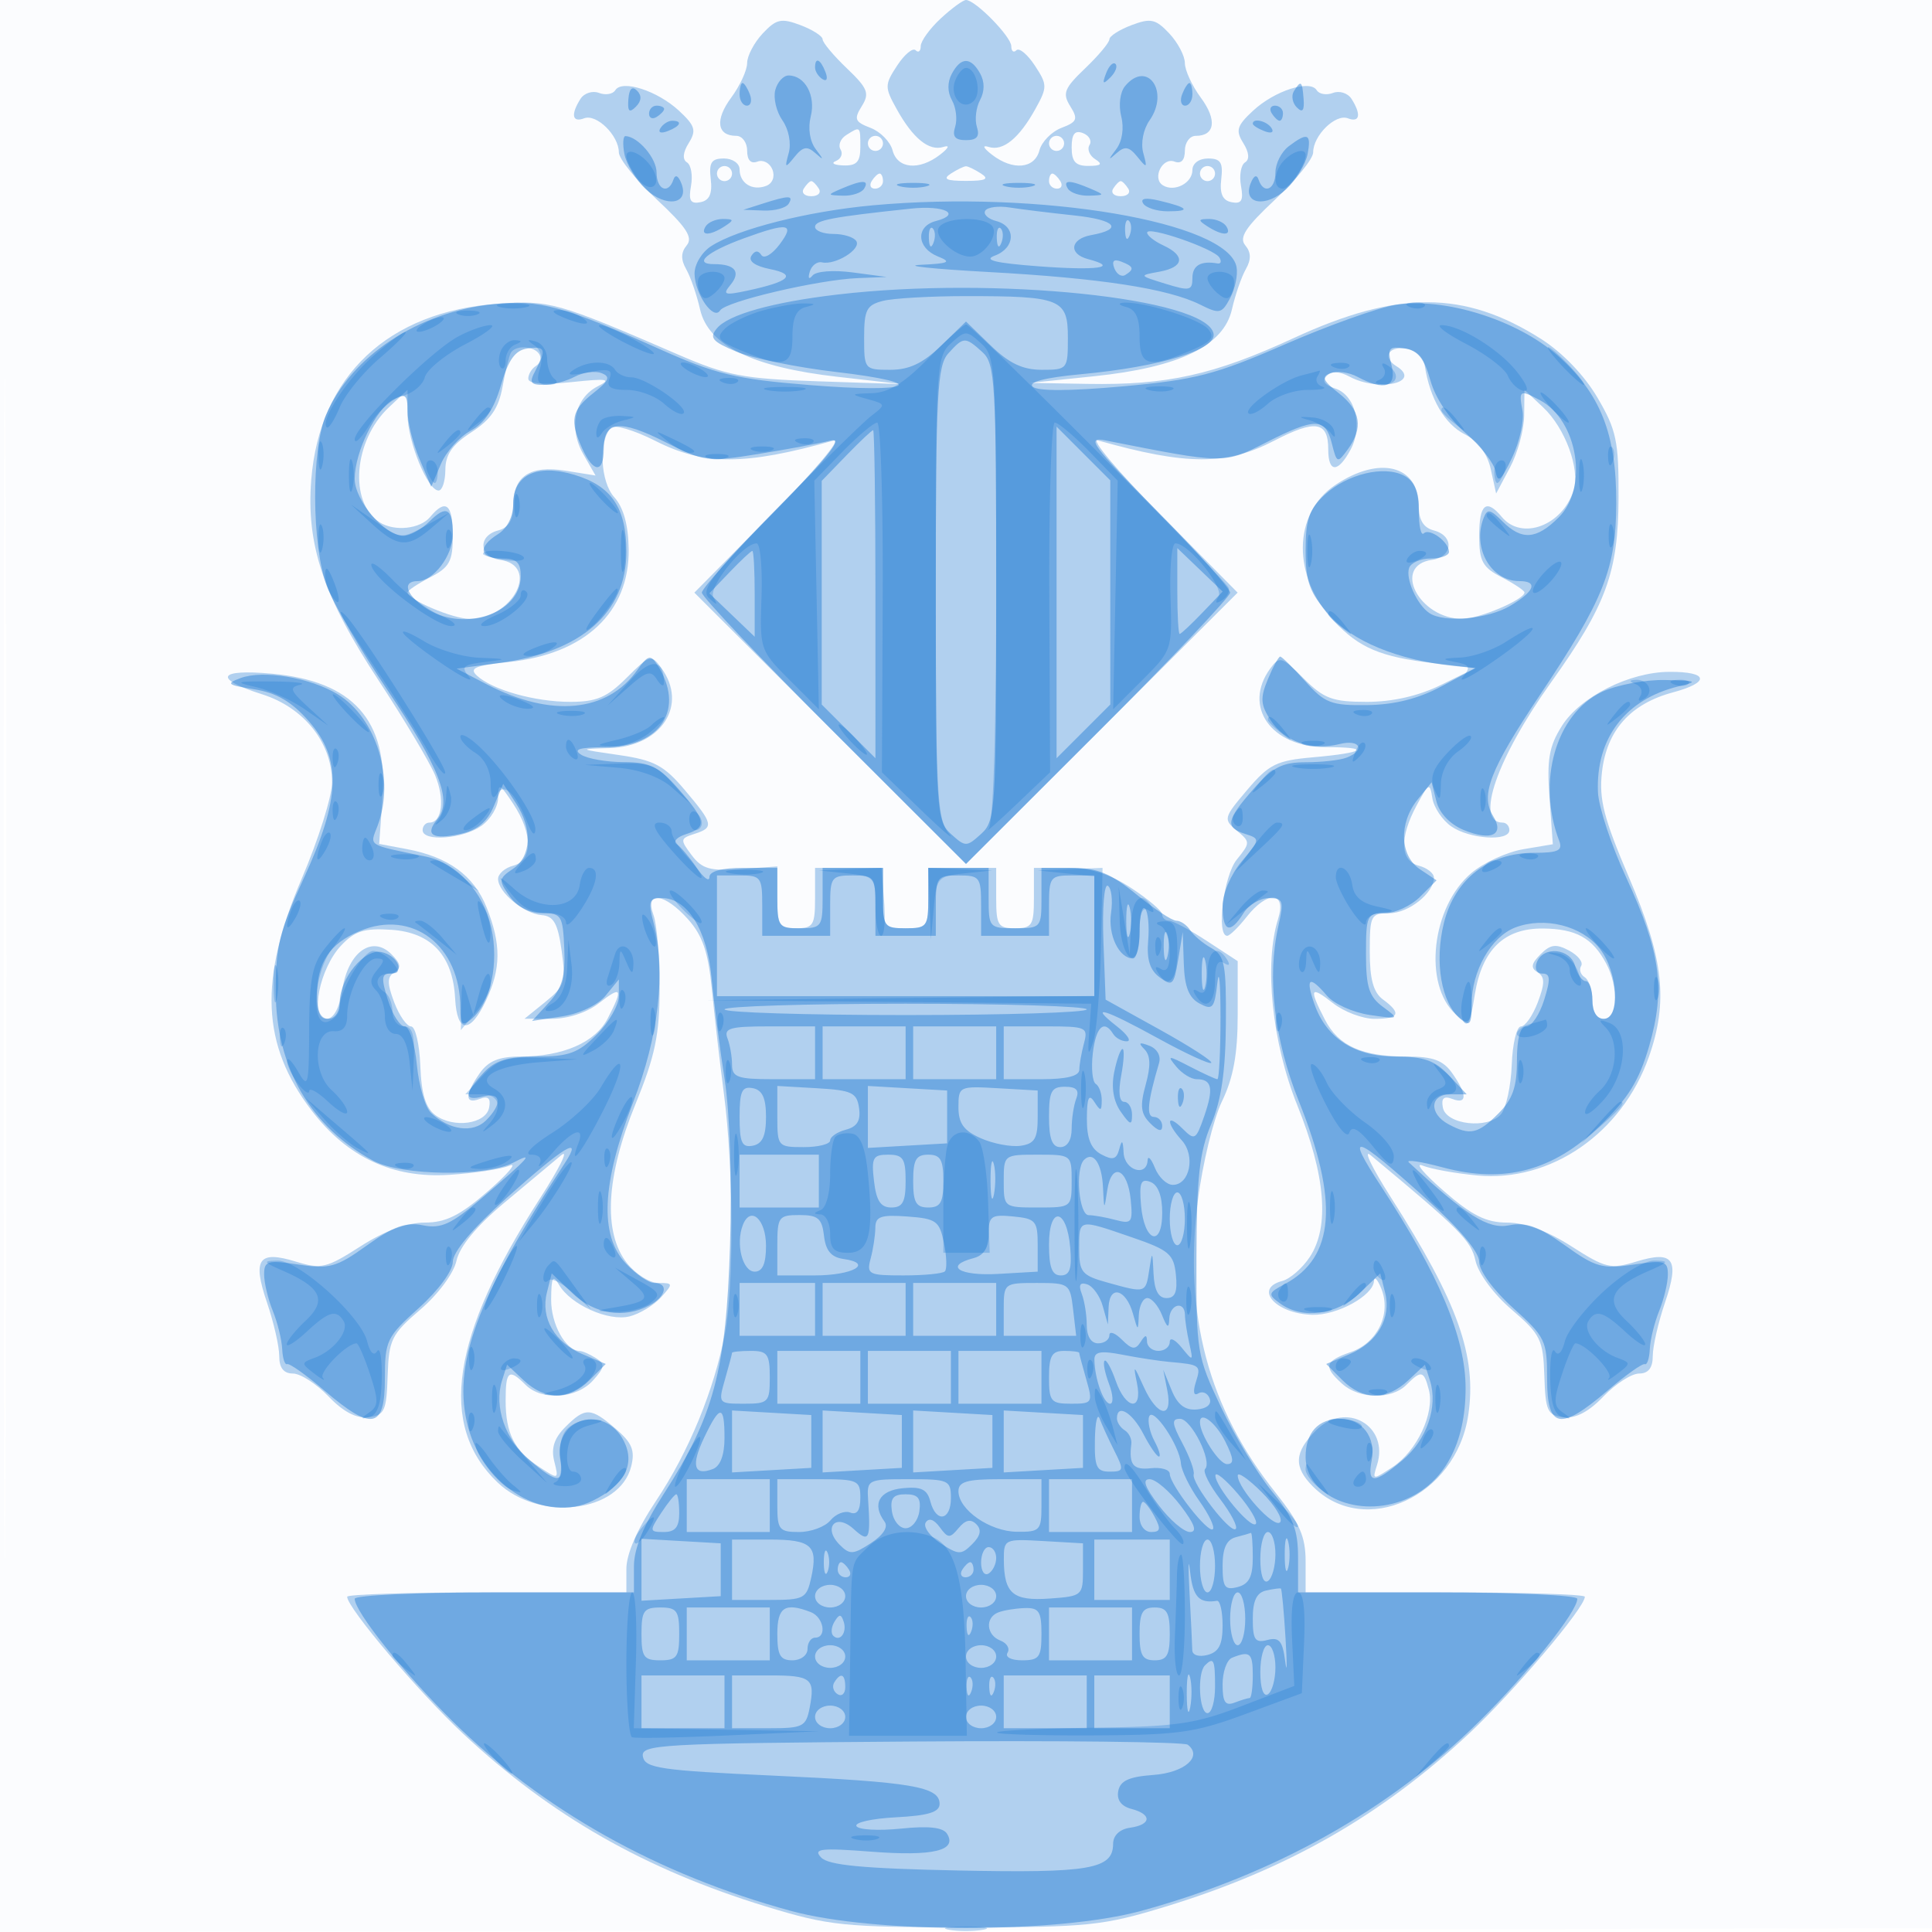
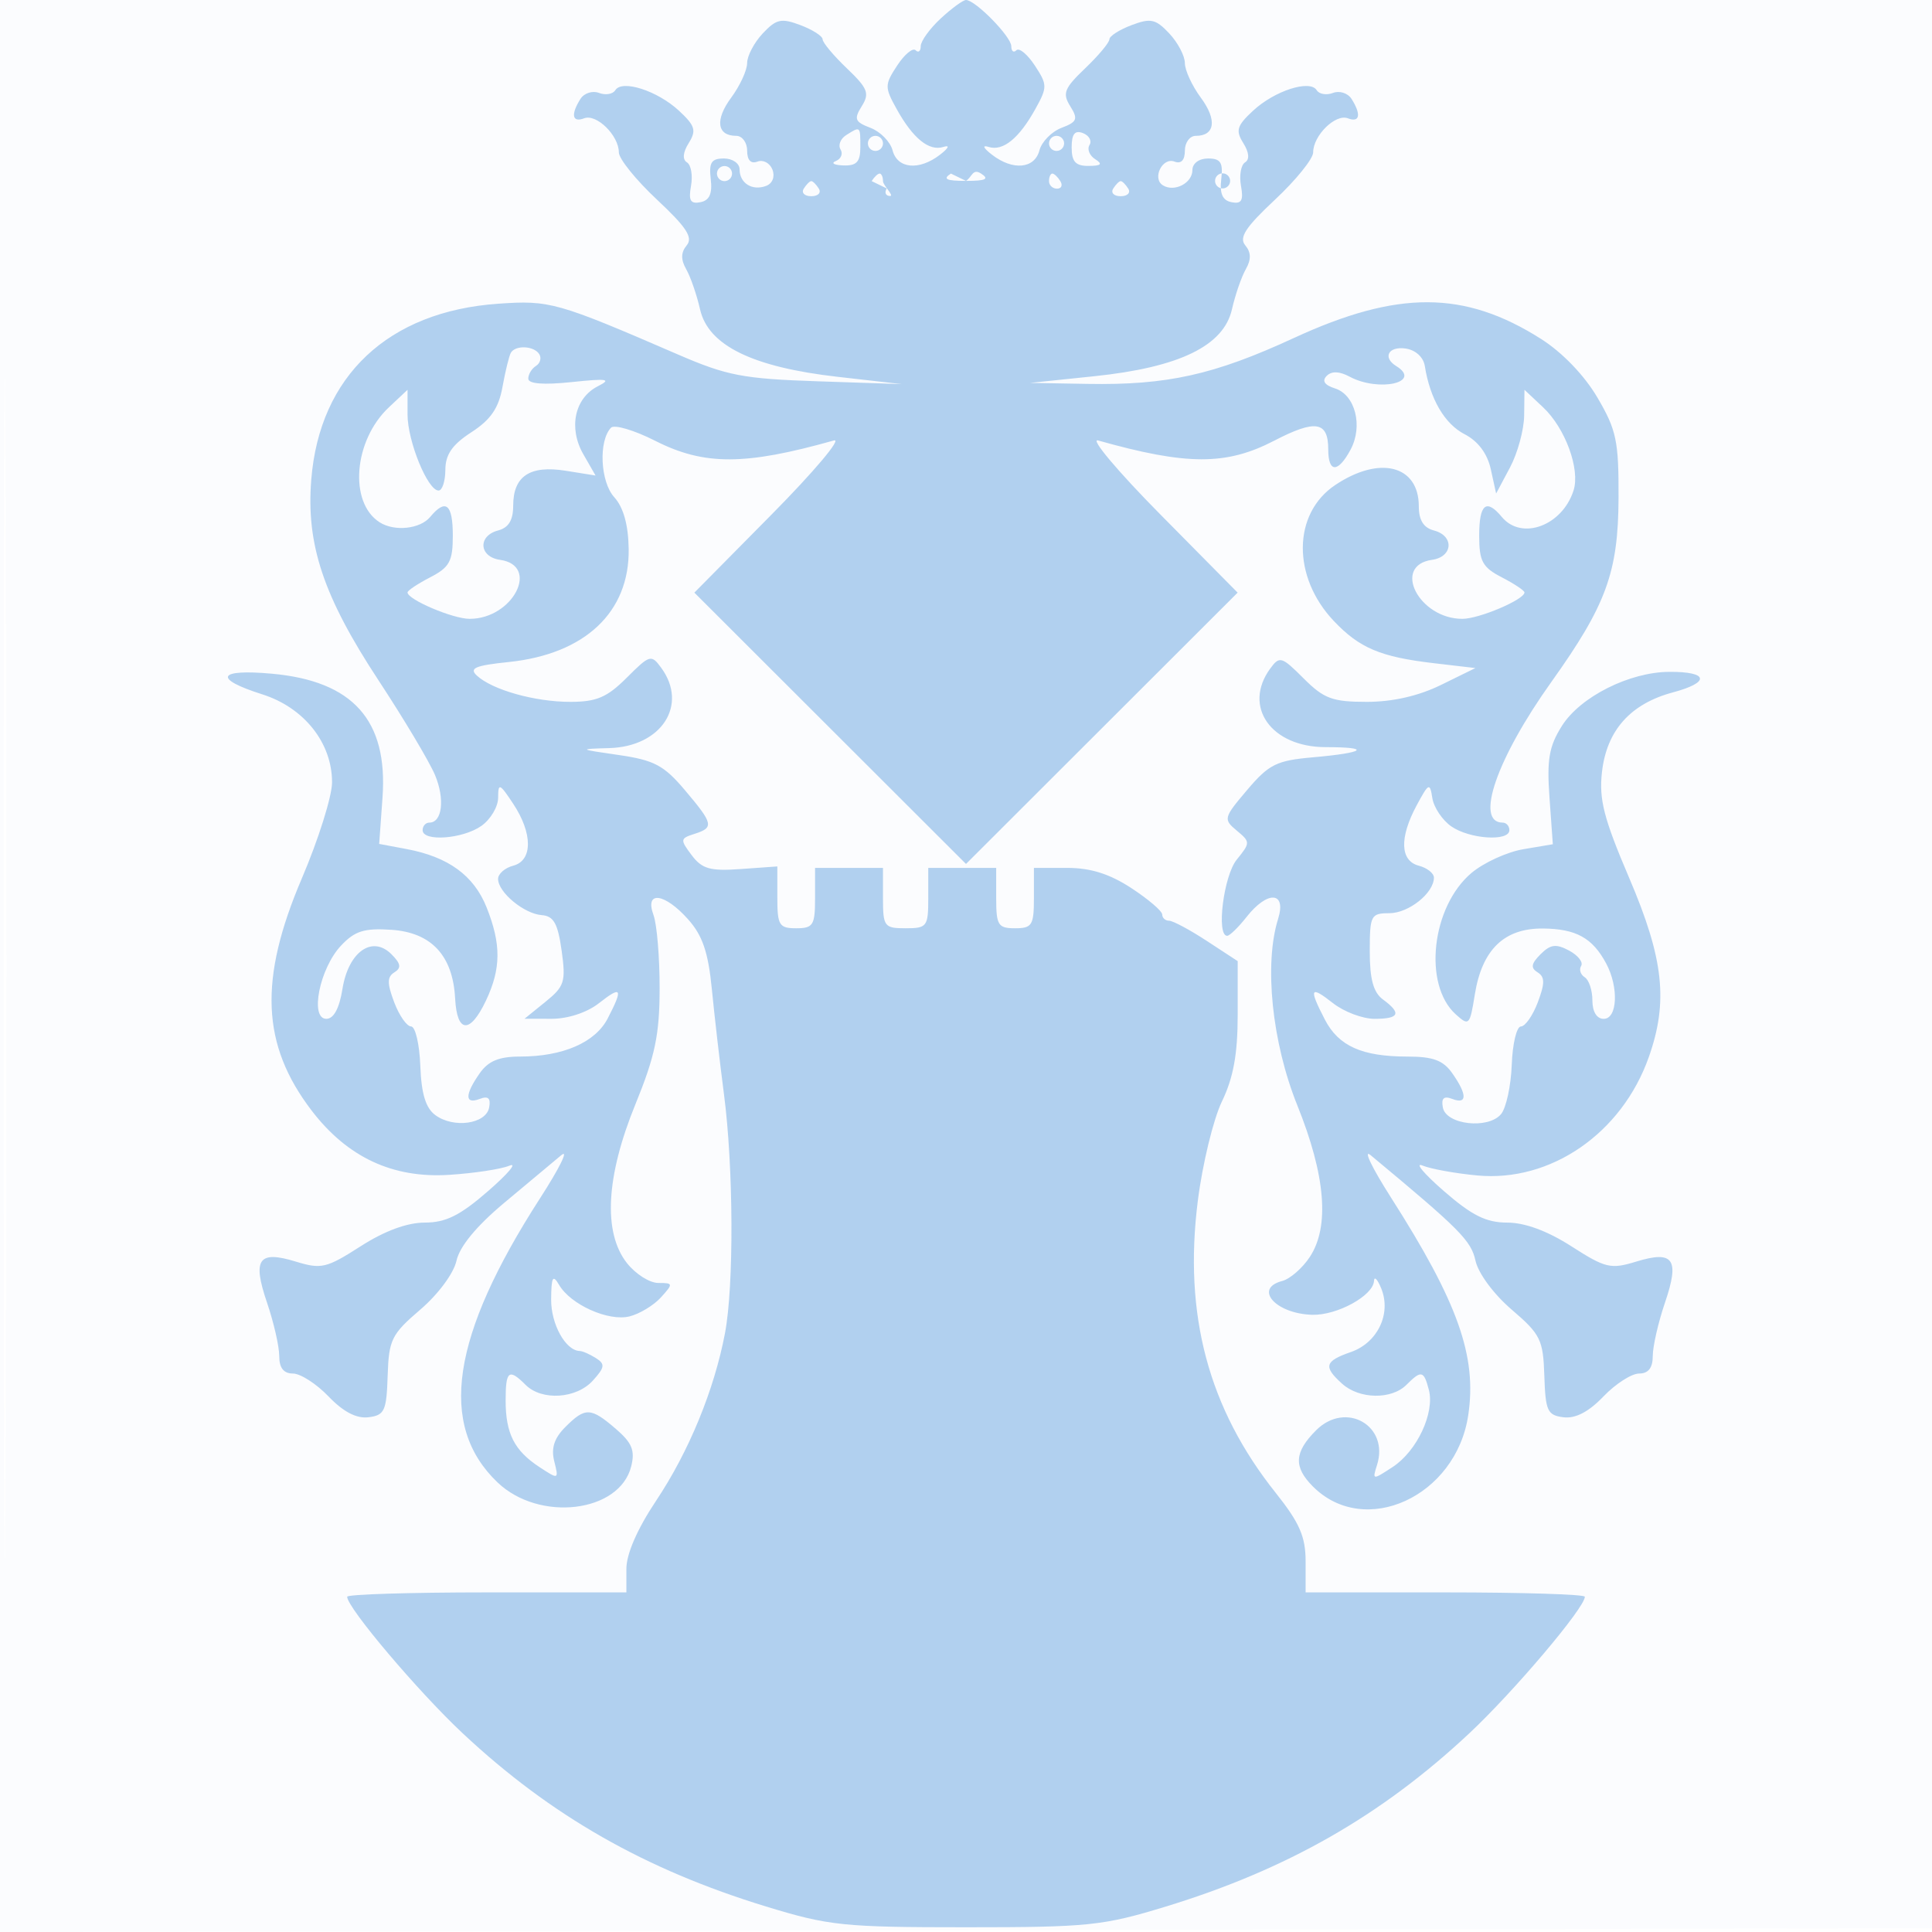
<svg xmlns="http://www.w3.org/2000/svg" width="256" height="256">
  <path fill="#1976D2" fill-opacity=".016" fill-rule="evenodd" d="M0 128.004v128.004l128.25-.254 128.25-.254.254-127.75L257.008 0H0zm.485.496c0 70.4.119 99.053.265 63.672s.146-92.98 0-128S.485 58.1.485 128.5" />
-   <path fill="#1976D2" fill-opacity=".326" fill-rule="evenodd" d="M124.646 2.452C123.191 3.801 122 5.451 122 6.119s-.304.911-.675.54-1.471.539-2.444 2.023c-1.671 2.546-1.675 2.869-.075 5.755 2.162 3.902 4.293 5.633 6.194 5.032.898-.283.721.129-.441 1.029-2.763 2.138-5.649 1.874-6.289-.575-.299-1.142-1.616-2.484-2.926-2.982-2.072-.788-2.223-1.162-1.157-2.868 1.064-1.704.803-2.366-1.981-5.026C110.443 7.361 109 5.635 109 5.211c0-.425-1.319-1.27-2.932-1.879-2.546-.961-3.203-.817-5 1.095C99.931 5.638 99 7.406 99 8.355s-.953 3.015-2.118 4.59C94.713 15.88 94.997 18 97.559 18c.793 0 1.441.886 1.441 1.969 0 1.256.496 1.778 1.371 1.442.754-.289 1.646.192 1.983 1.069.355.925.009 1.827-.823 2.146-1.841.707-3.531-.339-3.531-2.185 0-.793-.932-1.441-2.072-1.441-1.668 0-2.009.532-1.75 2.731.228 1.937-.171 2.828-1.373 3.063-1.317.258-1.594-.226-1.242-2.167.249-1.375.009-2.774-.535-3.109-.628-.389-.543-1.322.233-2.564 1.041-1.668.851-2.295-1.301-4.29-2.853-2.646-7.54-4.153-8.431-2.711-.326.528-1.299.689-2.162.358-.863-.332-1.967.026-2.453.793-1.311 2.072-1.099 3.181.492 2.57C79.042 15.047 82 17.955 82 20.192c0 .844 2.273 3.66 5.05 6.258 3.921 3.668 4.803 5.022 3.943 6.059-.779.938-.798 1.878-.067 3.163.573 1.005 1.4 3.403 1.838 5.328 1.086 4.778 6.947 7.648 18.236 8.931l8.5.966-11.165-.374c-9.867-.331-12.017-.744-18.5-3.55C73.803 40.034 72.853 39.766 66 40.246c-14.561 1.018-23.654 9.575-24.755 23.297-.692 8.619 1.609 15.494 8.899 26.587 3.387 5.153 6.761 10.807 7.497 12.564 1.331 3.175.96 6.306-.748 6.306-.491 0-.893.45-.893 1 0 1.556 5.303 1.176 7.777-.557 1.223-.856 2.226-2.543 2.23-3.75.006-1.989.191-1.914 1.993.807 2.603 3.93 2.603 7.53 0 8.21-1.1.288-2 1.076-2 1.752 0 1.769 3.435 4.62 5.78 4.796 1.585.12 2.137 1.102 2.639 4.697.577 4.133.382 4.749-2.142 6.79L69.5 134.99l3.615.005c2.15.003 4.684-.835 6.25-2.068 3.013-2.37 3.235-1.987 1.165 2.014-1.651 3.193-5.937 5.059-11.623 5.059-2.787 0-4.207.59-5.35 2.223-1.991 2.841-1.984 4.155.016 3.387 1.115-.427 1.476-.095 1.241 1.144-.414 2.183-4.688 2.79-7.121 1.011-1.285-.94-1.861-2.822-1.999-6.535-.107-2.868-.658-5.218-1.225-5.222s-1.574-1.447-2.238-3.206c-.951-2.521-.945-3.361.031-3.964.946-.585.853-1.151-.395-2.399-2.548-2.549-5.703-.314-6.488 4.593-.413 2.582-1.159 3.968-2.138 3.968-2.227 0-.892-6.678 1.937-9.689 1.84-1.959 3.076-2.348 6.689-2.107 5.3.354 8.145 3.424 8.441 9.108.24 4.605 1.971 4.727 4.078.287 2.017-4.251 2.04-7.495.085-12.38-1.687-4.216-5.071-6.679-10.599-7.716l-3.628-.68.442-6.161c.732-10.223-3.912-15.419-14.65-16.392-7.221-.655-7.842.654-1.296 2.73 5.551 1.76 9.26 6.43 9.26 11.657 0 1.849-1.8 7.574-4 12.724-5.727 13.404-5.364 22.062 1.29 30.769 4.731 6.19 10.732 8.999 18.21 8.524 3.3-.209 6.9-.756 8-1.215 1.1-.458-.165 1.051-2.811 3.354-3.735 3.251-5.616 4.187-8.412 4.187-2.334 0-5.329 1.108-8.506 3.147-4.506 2.891-5.203 3.056-8.563 2.025-4.96-1.522-5.794-.34-3.829 5.427.892 2.617 1.621 5.802 1.621 7.079 0 1.575.583 2.322 1.813 2.322.997 0 3.125 1.37 4.729 3.044 1.954 2.039 3.7 2.947 5.288 2.75 2.127-.264 2.388-.828 2.538-5.499.153-4.782.505-5.494 4.323-8.762 2.372-2.031 4.431-4.811 4.797-6.479.414-1.886 2.659-4.607 6.327-7.672l7.562-6.316c1.033-.861-.237 1.713-2.822 5.72-11.765 18.244-13.539 30.065-5.643 37.629 5.534 5.303 16.183 4.039 17.725-2.105.531-2.115.117-3.125-2.041-4.981-3.322-2.857-4.041-2.884-6.683-.242-1.477 1.477-1.906 2.803-1.47 4.542.61 2.429.588 2.437-1.954.772-3.34-2.189-4.489-4.45-4.489-8.835 0-3.945.428-4.28 2.643-2.066 2.142 2.142 6.727 1.854 8.912-.561 1.597-1.764 1.655-2.194.405-2.985-.803-.508-1.765-.93-2.139-.939-1.87-.042-3.818-3.554-3.791-6.836.025-2.985.223-3.349 1.05-1.929 1.532 2.63 6.556 4.879 9.338 4.181 1.339-.336 3.213-1.47 4.163-2.521 1.649-1.822 1.633-1.91-.353-1.91-1.146 0-3.016-1.186-4.155-2.635-3.182-4.045-2.786-11.469 1.123-21.039 2.606-6.382 3.198-9.21 3.209-15.326.008-4.125-.358-8.512-.812-9.75-1.202-3.272 1.461-2.941 4.59.572 1.909 2.142 2.666 4.369 3.142 9.25.345 3.535 1.068 9.803 1.607 13.928 1.262 9.654 1.328 25.355.135 31.647-1.429 7.534-4.791 15.712-9.133 22.215-2.482 3.716-3.934 7.043-3.934 9.014V211H64.5c-10.175 0-18.5.259-18.5.576 0 1.454 9.43 12.597 15.338 18.123 11.639 10.888 24.14 18.023 40.162 22.921 8.355 2.555 10.254 2.752 26.5 2.752s18.145-.197 26.5-2.752c16.022-4.898 28.523-12.033 40.162-22.921C200.57 224.173 210 213.03 210 211.576c0-.317-8.325-.576-18.5-.576H173v-4.107c0-3.283-.797-5.108-3.973-9.097-8.908-11.187-12.215-23.59-10.311-38.671.617-4.887 2.058-10.824 3.203-13.193 1.511-3.128 2.081-6.261 2.081-11.442v-7.135l-4.09-2.677c-2.249-1.473-4.499-2.678-5-2.678-.5 0-.91-.37-.91-.822 0-.453-1.84-2.028-4.09-3.5-2.872-1.881-5.402-2.678-8.5-2.678H137v4c0 3.6-.25 4-2.5 4s-2.5-.4-2.5-4v-4h-9v4c0 3.778-.167 4-3 4s-3-.222-3-4v-4h-9v4c0 3.6-.25 4-2.5 4-2.26 0-2.5-.394-2.5-4.097v-4.096l-4.852.346c-4.054.29-5.121-.012-6.496-1.837-1.55-2.057-1.53-2.22.351-2.817 2.643-.839 2.536-1.327-1.273-5.828-2.757-3.259-4.06-3.948-8.735-4.626-5.377-.778-5.403-.798-1.245-.92 6.911-.203 10.469-5.709 6.87-10.63-1.322-1.808-1.516-1.753-4.577 1.308C80.445 92.402 79.046 93 75.572 93c-4.703 0-10.342-1.586-12.389-3.484-1.055-.978-.212-1.336 4.217-1.794 10.117-1.044 16.029-6.613 15.903-14.98-.049-3.212-.691-5.514-1.919-6.87-1.846-2.04-2.094-7.456-.421-9.2.437-.456 3.084.331 5.882 1.75 6.462 3.274 11.88 3.26 23.655-.06 1.1-.31-2.611 4.1-8.247 9.801L92.007 78.527l17.996 17.976L128 114.479l17.997-17.976 17.996-17.976-10.246-10.364c-5.636-5.701-9.347-10.111-8.247-9.801 11.766 3.317 16.991 3.325 23.335.034 5.483-2.845 7.165-2.572 7.165 1.163 0 3.115 1.297 3.123 2.959.018 1.673-3.126.622-7.258-2.062-8.11-1.389-.441-1.763-1.001-1.105-1.659s1.683-.624 3.035.099c3.894 2.085 9.686.764 6.173-1.407-1.835-1.134-1.029-2.643 1.24-2.32 1.323.189 2.369 1.138 2.556 2.32.688 4.353 2.616 7.662 5.262 9.03 1.798.93 3.024 2.567 3.481 4.649l.706 3.214 1.836-3.446c1.009-1.896 1.854-4.988 1.877-6.871l.042-3.425 2.471 2.322c2.934 2.756 4.928 8.194 4.036 11.005-1.487 4.685-6.883 6.684-9.507 3.522-2.064-2.487-3-1.714-3 2.474 0 3.405.43 4.197 3 5.526 1.65.853 3 1.753 3 2 0 .944-6.008 3.5-8.228 3.5-5.747 0-9.378-7.059-4.022-7.82 2.788-.395 2.967-3.18.25-3.89-1.373-.359-2-1.364-2-3.207 0-5.444-5.214-6.758-11.102-2.797-5.622 3.782-5.7 12.145-.168 17.989 3.409 3.601 6.186 4.774 13.27 5.602l5.5.644-4.566 2.239c-2.97 1.458-6.404 2.24-9.827 2.24-4.553 0-5.679-.418-8.369-3.108-2.916-2.916-3.188-2.997-4.423-1.309-3.684 5.039.112 10.417 7.352 10.417 6.139 0 5.218.741-1.671 1.345-4.847.425-5.843.918-8.73 4.317-3.138 3.696-3.19 3.895-1.394 5.392 1.819 1.515 1.819 1.609-.004 3.86-1.73 2.138-2.725 10.086-1.262 10.086.333 0 1.491-1.125 2.573-2.5 2.779-3.534 5.313-3.382 4.179.25-1.883 6.033-.817 16.374 2.55 24.73 3.735 9.269 4.295 16.036 1.659 20.058-.974 1.487-2.625 2.926-3.669 3.199-3.83 1.001-.864 4.341 3.978 4.479 3.292.093 8.086-2.535 8.187-4.489.035-.675.472-.21.972 1.033 1.338 3.329-.501 7.158-4.029 8.388-3.489 1.216-3.688 1.925-1.177 4.197 2.279 2.062 6.543 2.14 8.528.155 1.975-1.975 2.305-1.902 2.974.658.798 3.052-1.574 8.116-4.789 10.222-2.679 1.756-2.718 1.751-2.081-.257 1.656-5.219-4.146-8.529-8.071-4.604-2.907 2.907-3.016 4.855-.415 7.456 6.871 6.871 18.958 1.322 20.573-9.446 1.173-7.821-1.354-14.938-10.257-28.884-2.508-3.93-3.712-6.44-2.676-5.579 11.858 9.853 13.31 11.315 13.897 13.988.366 1.668 2.425 4.448 4.797 6.479 3.818 3.268 4.17 3.98 4.323 8.762.15 4.671.411 5.235 2.538 5.499 1.588.197 3.334-.711 5.288-2.75 1.604-1.674 3.732-3.044 4.729-3.044 1.23 0 1.813-.747 1.813-2.322 0-1.277.729-4.462 1.621-7.079 1.965-5.767 1.131-6.949-3.829-5.427-3.36 1.031-4.057.866-8.563-2.025-3.177-2.039-6.172-3.147-8.506-3.147-2.796 0-4.677-.936-8.412-4.187-2.646-2.303-3.911-3.82-2.811-3.37s4.357 1.04 7.239 1.31c9.749.917 19.175-5.59 22.741-15.697 2.593-7.35 1.974-13.013-2.594-23.704-3.379-7.908-4.026-10.421-3.616-14.053.621-5.514 3.774-9.051 9.408-10.558 4.972-1.33 4.718-2.75-.487-2.719-5.298.031-11.8 3.307-14.234 7.17-1.701 2.7-2.003 4.444-1.641 9.49l.443 6.183-3.914.661c-2.153.364-5.241 1.777-6.862 3.141-5.294 4.456-6.451 14.789-2.097 18.73 1.764 1.596 1.878 1.478 2.531-2.601.952-5.954 3.881-8.804 9.007-8.764 4.413.034 6.596 1.242 8.413 4.652 1.675 3.145 1.483 7.316-.337 7.316-.924 0-1.5-.938-1.5-2.441 0-1.343-.457-2.724-1.016-3.069-.559-.346-.772-1.025-.472-1.509.299-.484-.421-1.397-1.601-2.028-1.726-.924-2.463-.829-3.778.486-1.248 1.248-1.341 1.814-.395 2.399.976.603.982 1.443.031 3.964-.664 1.759-1.671 3.202-2.238 3.206s-1.114 2.285-1.216 5.069-.738 5.728-1.415 6.543c-1.694 2.042-7.282 1.415-7.714-.866-.235-1.239.126-1.571 1.241-1.144 2 .768 2.007-.546.016-3.387-1.205-1.722-2.544-2.223-5.935-2.223-6.036 0-9.141-1.39-10.96-4.907-2.151-4.159-1.951-4.556 1.087-2.166 1.449 1.14 3.924 2.073 5.5 2.073 3.289 0 3.608-.734 1.115-2.564-1.268-.93-1.75-2.681-1.75-6.357 0-4.794.143-5.073 2.595-5.076 2.564-.003 5.905-2.671 5.905-4.715 0-.58-.9-1.29-2-1.578-2.487-.65-2.594-3.706-.279-8.01 1.596-2.967 1.747-3.037 2.069-.959.191 1.233 1.316 2.92 2.501 3.75 2.42 1.695 7.709 2.044 7.709.509 0-.55-.402-1-.893-1-3.728 0-.79-8.487 6.454-18.637 7.278-10.201 8.862-14.534 8.903-24.363.032-7.571-.274-9.028-2.802-13.328-1.732-2.946-4.648-5.975-7.484-7.774-10.148-6.435-18.975-6.463-32.755-.102-10.558 4.874-16.771 6.255-27.309 6.071l-7.614-.133 8.5-.884c11.269-1.173 17.138-4.021 18.236-8.85.438-1.925 1.265-4.323 1.838-5.328.731-1.285.712-2.225-.067-3.163-.86-1.037.022-2.391 3.943-6.059 2.777-2.598 5.05-5.414 5.05-6.258 0-2.237 2.958-5.145 4.594-4.518 1.591.611 1.803-.498.492-2.57-.486-.767-1.59-1.125-2.453-.793s-1.836.17-2.162-.358c-.891-1.442-5.578.065-8.431 2.711-2.152 1.995-2.342 2.622-1.301 4.29.776 1.242.861 2.175.233 2.564-.544.335-.784 1.734-.535 3.109.352 1.941.075 2.425-1.242 2.167-1.202-.235-1.601-1.126-1.373-3.063.259-2.199-.082-2.731-1.75-2.731-1.194 0-2.072.649-2.072 1.531 0 1.729-2.387 2.966-3.908 2.026-1.471-.909-.076-3.765 1.537-3.146.875.336 1.371-.186 1.371-1.442 0-1.083.648-1.969 1.441-1.969 2.562 0 2.846-2.12.677-5.055C157.953 11.37 157 9.304 157 8.355s-.931-2.717-2.068-3.928c-1.797-1.912-2.454-2.056-5-1.095-1.613.609-2.932 1.454-2.932 1.879 0 .424-1.443 2.15-3.206 3.836-2.784 2.66-3.045 3.322-1.981 5.026 1.066 1.706.915 2.08-1.157 2.868-1.31.498-2.627 1.84-2.926 2.982-.64 2.449-3.526 2.713-6.289.575-1.162-.9-1.339-1.312-.441-1.029 1.901.601 4.032-1.13 6.194-5.032 1.6-2.886 1.596-3.209-.075-5.755-.973-1.484-2.073-2.394-2.444-2.023s-.675.128-.675-.54C134 4.856 129.239 0 128 0c-.389 0-1.899 1.104-3.354 2.452m-12.524 15.452c-.758.48-1.093 1.334-.744 1.899.349.564.069 1.254-.622 1.533s-.243.542.994.585c1.754.062 2.25-.472 2.25-2.421 0-2.809.016-2.796-1.878-1.596M142 19.531c0 1.898.52 2.465 2.25 2.454 1.67-.012 1.895-.241.872-.889-.758-.48-1.098-1.326-.756-1.879.342-.554-.05-1.265-.872-1.581-1.077-.413-1.494.116-1.494 1.895M115 19c0 .55.45 1 1 1s1-.45 1-1-.45-1-1-1-1 .45-1 1m24 0c0 .55.45 1 1 1s1-.45 1-1-.45-1-1-1-1 .45-1 1m-44 4c0 .55.45 1 1 1s1-.45 1-1-.45-1-1-1-1 .45-1 1m31 0c-1.125.727-.625.969 2 .969s3.125-.242 2-.969c-.825-.533-1.725-.969-2-.969s-1.175.436-2 .969m33 0c0 .55.45 1 1 1s1-.45 1-1-.45-1-1-1-1 .45-1 1m-43.5 1c-.34.55-.141 1 .441 1S117 24.55 117 24s-.198-1-.441-1-.719.45-1.059 1m23.5 0c0 .55.477 1 1.059 1s.781-.45.441-1-.816-1-1.059-1-.441.45-.441 1m-32.5 1c-.34.55.11 1 1 1s1.34-.45 1-1-.79-1-1-1-.66.45-1 1m41 0c-.34.55.11 1 1 1s1.34-.45 1-1-.79-1-1-1-.66.45-1 1M67.69 46.75c-.235.413-.734 2.448-1.108 4.523-.507 2.81-1.56 4.343-4.119 6-2.535 1.642-3.441 2.949-3.451 4.977-.006 1.513-.411 2.75-.898 2.75C56.671 65 54 58.459 54 54.925v-3.274l-2.471 2.322c-4.675 4.392-5.332 12.624-1.216 15.241 1.961 1.247 5.361.884 6.687-.714 2.064-2.487 3-1.714 3 2.474 0 3.405-.43 4.197-3 5.526-1.65.853-3 1.753-3 2 0 .944 6.008 3.5 8.228 3.5 5.747 0 9.378-7.059 4.022-7.82-2.788-.395-2.967-3.18-.25-3.89 1.391-.364 2-1.364 2-3.284 0-3.917 2.212-5.388 6.962-4.628l3.951.632-1.614-2.811c-2.008-3.499-1.161-7.459 1.929-9.024 1.867-.945 1.246-1.043-3.478-.547-3.751.393-5.75.235-5.75-.454 0-.581.457-1.339 1.016-1.684.559-.346.758-1.047.441-1.559-.689-1.116-3.166-1.235-3.767-.181" />
-   <path fill="#1976D2" fill-opacity=".426" fill-rule="evenodd" d="M108 8.941c0 .518.445 1.216.989 1.552.566.35.734-.051.393-.941C108.717 7.82 108 7.503 108 8.941m18.12.835c-.605 1.13-.595 2.41.026 3.52.537.959.724 2.539.416 3.51-.408 1.285-.017 1.765 1.438 1.765 1.448 0 1.846-.482 1.444-1.748-.305-.961-.118-2.564.416-3.561.624-1.167.626-2.429.006-3.538-1.237-2.209-2.546-2.191-3.746.052m20.444-.069c-.542 1.425-.428 1.54.56.56.684-.679.991-1.486.683-1.793-.308-.308-.867.247-1.243 1.233m-43.837 2.228c-.278 1.065.148 2.869.948 4.011.836 1.194 1.192 3.025.837 4.314-.561 2.043-.493 2.089.771.525 1.102-1.364 1.667-1.466 2.754-.5 1.149 1.021 1.157.938.053-.522-.791-1.046-1.053-2.775-.659-4.346.689-2.743-.76-5.417-2.937-5.417-.693 0-1.488.871-1.767 1.935m46.352-.531c-.666.803-.885 2.522-.51 4.013.394 1.571.132 3.3-.659 4.346-1.104 1.46-1.096 1.543.053.522 1.087-.966 1.652-.864 2.754.5 1.264 1.564 1.332 1.518.771-.525-.355-1.289.001-3.12.837-4.314 2.69-3.841-.325-8.06-3.246-4.542m-65.816 1.757c-.121 1.61.122 1.854.988.988.757-.757.812-1.486.161-2.137s-1.043-.259-1.149 1.149M98 12.5c0 .825.436 1.5.969 1.5s.709-.675.393-1.5c-.317-.825-.753-1.5-.969-1.5S98 11.675 98 12.5m58.638 0c-.316.825-.139 1.5.393 1.5.533 0 .969-.675.969-1.5s-.177-1.5-.393-1.5-.652.675-.969 1.5m14.808-.413c-.369.598-.194 1.565.39 2.149.749.749 1.014.429.9-1.087-.184-2.446-.35-2.583-1.29-1.062M86 15.059c0 .582.45.781 1 .441s1-.816 1-1.059S87.55 14 87 14s-1 .477-1 1.059M168.5 15c.34.55.816 1 1.059 1s.441-.45.441-1-.477-1-1.059-1-.781.45-.441 1m-80.993 1.989c-.35.566.051.734.941.393 1.732-.665 2.049-1.382.611-1.382-.518 0-1.216.445-1.552.989M166 16.393c0 .216.698.661 1.552.989.89.341 1.291.173.941-.393-.587-.951-2.493-1.406-2.493-.596m-83.26 4.028c.255 1.332 1.519 3.414 2.811 4.627 2.671 2.509 5.804 2.042 4.749-.71-.412-1.072-.82-1.278-1.067-.537C88.566 25.802 87 25.142 87 22.86c0-1.89-2.427-4.741-4.111-4.828-.337-.018-.403 1.057-.149 2.389m88.01-1.029c-.963.731-1.75 2.291-1.75 3.468 0 2.282-1.566 2.942-2.233.941-.247-.741-.655-.535-1.067.537-1.055 2.752 2.078 3.219 4.749.71 1.292-1.213 2.556-3.295 2.811-4.627.522-2.733.011-2.942-2.51-1.029M111.5 25c-1.928.829-1.921.862.191.93 1.205.038 2.469-.38 2.809-.93.731-1.183-.248-1.183-3 0m7.75-.311c.963.252 2.537.252 3.5 0 .963-.251.175-.457-1.75-.457s-2.713.206-1.75.457m14 0c.963.252 2.537.252 3.5 0 .963-.251.175-.457-1.75-.457s-2.713.206-1.75.457m8.25.311c.34.55 1.604.968 2.809.93 2.112-.068 2.119-.101.191-.93-2.752-1.183-3.731-1.183-3 0M101 27l-2.5.801 2.691.099c1.48.055 2.969-.35 3.309-.9.703-1.137.049-1.137-3.5 0m14.633.207c-8.581.784-17.843 3.121-21.383 5.394-1.253.805-2.236 2.432-2.218 3.672.038 2.685 2.523 6.257 3.383 4.864.74-1.196 13.036-4.08 18.282-4.287l3.803-.15-4.5-.6c-2.561-.342-4.856-.169-5.326.4-.49.593-.643.39-.375-.5.248-.825.975-1.381 1.617-1.236 1.768.399 5.22-1.734 4.553-2.814-.323-.523-1.685-.95-3.028-.95S108 30.578 108 30.061c0-.879 2.294-1.315 12.75-2.421 4.396-.465 6.748.735 3.239 1.653-2.682.701-2.523 3.557.261 4.676 1.89.76 1.53.939-2.25 1.12-2.475.118 1.575.549 9 .956 14.815.812 23.761 2.191 28.024 4.317 2.565 1.279 2.865 1.215 3.974-.858.659-1.232 1.042-3.088.851-4.123-1.108-5.977-26.033-10.203-48.216-8.174m35.842-.247c.354.572 1.816 1.04 3.251 1.04 3.134 0 2.772-.479-1.06-1.399-1.858-.447-2.612-.323-2.191.359m-20.925.959c-.29.47.367 1.088 1.461 1.374 2.658.695 2.534 3.57-.199 4.581-1.568.58.054.978 5.727 1.407 7.89.597 10.892.167 6.626-.948-2.622-.686-2.361-2.677.418-3.18 4.334-.785 3.282-2.019-2.219-2.604-3.225-.343-7.084-.817-8.575-1.053-1.491-.237-2.949-.046-3.239.423M93.5 30c-.782 1.266.542 1.266 2.5 0 1.293-.835 1.266-.971-.191-.985-.93-.008-1.969.435-2.309.985m55.579.583c.048 1.165.285 1.402.604.605.289-.722.253-1.585-.079-1.917s-.568.258-.525 1.312M160 30c1.958 1.266 3.282 1.266 2.5 0-.34-.55-1.379-.993-2.309-.985-1.457.014-1.484.15-.191.985m-61.476 1.596C93.636 33.386 91.79 35 94.633 35c2.793 0 3.583 1.035 2.128 2.788-1.052 1.267-.738 1.368 2.259.727 5.614-1.201 6.608-2.139 3.026-2.856-1.988-.397-2.92-1.054-2.487-1.754.445-.72.913-.763 1.316-.12.35.559 1.416-.054 2.422-1.393 2.106-2.804 1.148-2.963-4.773-.796m24.555-.013c.048 1.165.285 1.402.604.605.289-.722.253-1.585-.079-1.917s-.568.258-.525 1.312m9 0c.048 1.165.285 1.402.604.605.289-.722.253-1.585-.079-1.917s-.568.258-.525 1.312M152 30.824c0 .386.961 1.146 2.137 1.689 2.977 1.376 2.758 2.895-.504 3.487-2.753.5-2.753.5.807 1.601 3.194.987 3.56.91 3.56-.75q0-2.523 3.324-1.945c.454.079.566-.275.249-.788-.735-1.189-9.573-4.231-9.573-3.294m-4.344 4.721c.304.794.956 1.195 1.449.89 1.24-.766 1.126-1.132-.554-1.777q-1.45-.557-.895.887M111 39.025c-8.625 1.011-14.488 2.653-16.006 4.482-1.042 1.256-.633 1.746 2.575 3.086 2.098.877 8.01 2.085 13.138 2.685 12.928 1.513 10.248 2.856-3.473 1.741-9.817-.798-12.339-1.407-19.984-4.828-12.618-5.647-15.829-6.514-21.819-5.896-10.043 1.037-18.89 6.877-22.228 14.675-1.97 4.604-1.916 17.245.099 22.678.845 2.282 4.471 8.505 8.056 13.829 6.936 10.301 8.612 14.649 6.588 17.088-1.717 2.069-.639 2.746 3.072 1.931 2.219-.487 3.535-1.58 4.411-3.665l1.249-2.971 1.661 2.535c2.247 3.429 2.091 7.071-.373 8.733-1.896 1.279-1.926 1.524-.443 3.622.985 1.394 2.627 2.25 4.316 2.25 2.552 0 2.739.3 2.931 4.699.159 3.656-.293 5.242-2.033 7.142l-2.237 2.443 4-.612c2.308-.353 4.74-1.517 5.75-2.752l1.75-2.142v2.188c0 1.203-1.315 3.503-2.923 5.111-2.457 2.457-3.726 2.923-7.961 2.923-3.895 0-5.501.497-7.077 2.189-2.577 2.766-2.59 3.768-.039 3.101 2.407-.63 2.605.962.395 3.173-1.726 1.725-4.869 1.296-7.285-.996-.764-.725-1.609-3.601-1.877-6.392-.27-2.813-.99-5.075-1.616-5.075-.62 0-1.621-1.575-2.223-3.5-.902-2.882-.842-3.5.339-3.5 2.027 0 .981-2.426-1.232-2.855-2.222-.431-5.448 3.458-5.479 6.605-.013 1.323-.64 2.25-1.522 2.25-1.007 0-1.5-1.007-1.5-3.066 0-4.39 1.655-6.892 5.666-8.568C54.675 120.438 61 125.287 61 133.59c0 2.205.246 2.451 1.449 1.452 2.569-2.131 3.708-7.385 2.639-12.161-1.059-4.729-4.563-8.532-8.635-9.374-7.933-1.64-7.466-1.343-6.424-4.084 2.342-6.16-.118-14.29-5.273-17.425-3.639-2.213-9.878-3.258-12.862-2.155-2.011.745-1.804.916 1.809 1.493 2.947.472 4.943 1.636 7.189 4.193 4.418 5.032 4.258 10.228-.642 20.845-3.227 6.994-3.745 9.101-3.711 15.126.056 9.959 4.62 17.83 12.94 22.314 3.685 1.986 14.909 2.136 18.521.248 2.909-1.521 2.24-.77-4.276 4.797-3.935 3.362-5.288 3.978-7.681 3.5-2.252-.451-3.919.146-7.41 2.653-4.051 2.909-4.964 3.166-9.069 2.55-4.123-.618-4.564-.492-4.564 1.312 0 1.098.514 3.263 1.143 4.811s1.192 3.829 1.25 5.069.354 2.139.656 2c.302-.14 2.52 1.434 4.93 3.496 6.328 5.416 8.021 5.085 8.021-1.57 0-5.039.237-5.533 4.5-9.364 2.586-2.323 4.5-4.925 4.5-6.116 0-1.304 2.614-4.417 7.042-8.387 7.75-6.947 10.274-8.472 7.817-4.719-11.751 17.942-15.02 26.88-12.82 35.049 2.151 7.99 10.292 12.77 16.524 9.702 4.186-2.06 5.633-4.816 4.124-7.854-2.463-4.96-9.237-3.193-8.445 2.202.508 3.461-.249 3.513-4.092.28-3.207-2.699-4.722-7.096-3.63-10.536l.669-2.108 2.22 2.085c2.843 2.671 6.023 2.654 8.725-.048l2.134-2.134-3.055-1.285c-3.734-1.569-5.597-4.781-4.745-8.176l.638-2.543 2.752 2.636c2.898 2.776 6.853 3.396 10.208 1.601 2.213-1.184 2.578-2.965.608-2.965-.729 0-2.416-1.162-3.75-2.583-3.508-3.737-3.199-10.592.963-21.327 3.411-8.796 4.386-17.383 2.708-23.84-.739-2.842-.601-3.25 1.1-3.25 3.385 0 5.996 4.199 6.595 10.608.303 3.24 1.08 9.267 1.725 13.392.696 4.441.989 13.414.72 22-.519 16.56-2.162 22.708-8.818 33.007C85.28 202.087 84 205.2 84 207.534V211H65.5c-10.175 0-18.5.382-18.5.85 0 1.704 6.48 9.81 12.963 16.214 11.925 11.78 27.176 20.329 44.862 25.147 11.037 3.007 35.313 3.007 46.35 0 17.686-4.818 32.937-13.367 44.862-25.147C202.52 221.66 209 213.554 209 211.85c0-.468-8.325-.85-18.5-.85H172v-4.582c0-3.746-.631-5.352-3.462-8.806-1.904-2.324-4.942-7.35-6.75-11.169-3.201-6.76-3.287-7.286-3.252-19.943.028-10.47.405-13.876 1.936-17.5 1.362-3.226 1.918-7.017 1.964-13.387.057-7.887-.161-9.013-1.936-10-1.1-.612-2.36-1.675-2.8-2.363s-1.264-1.25-1.831-1.25c-.568 0-2.954-1.575-5.304-3.5-3.357-2.751-5.159-3.5-8.418-3.5H138v4c0 3.905-.083 4-3.5 4s-3.5-.095-3.5-4v-4h-8v4c0 3.778-.167 4-3 4s-3-.222-3-4v-4h-8v4c0 3.778-.167 4-3 4s-3-.222-3-4v-4h-4.5c-2.879 0-4.5.44-4.5 1.223 0 .672-.761.109-1.692-1.25-.931-1.36-2.115-2.761-2.632-3.114s.019-.945 1.192-1.317c2.847-.904 2.698-1.828-.972-6.007-2.608-2.971-3.765-3.537-7.25-3.55-2.28-.009-4.821-.452-5.646-.985-1.089-.704-.247-.974 3.076-.985 7.561-.025 10.798-5.146 6.961-11.015-.834-1.276-1.217-1.164-2.57.756-3.978 5.648-11.431 6.365-19.967 1.922l-4-2.082 5.724-.759C77.033 86.404 83 81.179 83 73.146c0-5.847-1.957-8.753-6.889-10.231-4.978-1.491-8.111.007-8.111 3.88 0 1.641-.795 3.22-2 3.973-2.744 1.714-2.509 3.232.5 3.232 1.956 0 2.5.51 2.5 2.345 0 5.052-7.83 7.563-12.777 4.098C53.735 78.701 53.302 77 55.345 77 57.437 77 60 73.608 60 70.838c0-3.498-.854-3.984-3.083-1.755C55.863 70.137 54.305 71 53.455 71 50.982 71 47 66.34 47 63.447c0-3.523 2.805-9.272 5.13-10.517 1.601-.856 1.87-.631 1.87 1.567 0 1.412.706 4.24 1.569 6.285l1.57 3.718 1.277-3c.703-1.65 2.482-3.644 3.954-4.431 1.839-.984 3.09-2.859 4.002-6 .982-3.382 1.886-4.652 3.477-4.889 2.42-.359 2.602.11 1.116 2.886-.871 1.627-.702 1.934 1.066 1.934 1.155 0 3.006-.485 4.113-1.077s2.705-.811 3.552-.486c1.241.476 1.032.989-1.079 2.649-2.904 2.285-3.167 3.613-1.456 7.367 1.484 3.259 2.839 3.266 2.839.016 0-3.707 2.134-3.942 8.144-.896 5.143 2.606 5.613 2.666 12.351 1.581 3.853-.621 8.13-1.416 9.505-1.767 1.847-.471-.046 1.945-7.25 9.256C97.388 73.084 93 77.983 93 78.529s7.875 8.858 17.5 18.471l17.5 17.479L145.5 97c9.625-9.613 17.5-17.925 17.5-18.471s-4.387-5.44-9.75-10.876c-8.632-8.75-9.406-9.815-6.75-9.29 15.804 3.122 15.652 3.12 21.217.29 6.567-3.34 7.897-3.325 8.756.096.664 2.644.744 2.675 2.108.809 2.102-2.875 1.735-5.164-1.198-7.472-2.111-1.66-2.32-2.173-1.079-2.649.847-.325 2.445-.106 3.552.486 3.603 1.928 5.257 1.377 4.533-1.51-.574-2.286-.377-2.547 1.703-2.25 1.769.254 2.622 1.304 3.443 4.242.66 2.358 2.519 5.131 4.694 7 1.98 1.702 3.759 3.995 3.951 5.095.28 1.593.723 1.216 2.182-1.855 1.007-2.12 1.625-4.932 1.373-6.25-.517-2.707-.36-2.8 2.32-1.365 5.029 2.691 6.452 11.554 2.49 15.515-2.955 2.956-4.905 3.095-7.468.532-1.629-1.629-2.011-1.693-2.5-.418-1.517 3.955.981 8.341 4.752 8.341 2.525 0 2.011 1.368-1.233 3.284-2.972 1.756-8.725 2.267-10.696.951-1.64-1.095-3.192-4.56-2.682-5.985.247-.687 1.536-1.25 2.865-1.25s2.417-.395 2.417-.878c0-1.311-2.585-3.204-3.342-2.447-.362.362-.658-.976-.658-2.973 0-2.557-.568-3.936-1.918-4.658-2.66-1.424-7.569-.248-10.568 2.53-2.041 1.892-2.514 3.273-2.514 7.343 0 4.183.515 5.6 3.106 8.551 3.07 3.497 9.12 5.988 16.394 6.751l3 .315-4.5 2.411c-3.051 1.635-6.216 2.434-9.83 2.483-4.794.065-5.623-.255-8.236-3.178-1.598-1.787-3.083-3.25-3.299-3.25s-.95 1.347-1.633 2.994c-1.044 2.521-.982 3.387.392 5.484 1.846 2.818 5.415 4.038 9.106 3.111 2.723-.683 3.487.818.918 1.804-.87.334-3.298.607-5.396.607-3.115 0-4.384.649-6.918 3.535-3.641 4.147-3.814 5.105-1.079 5.973 1.974.627 1.962.719-.5 3.644-1.44 1.712-2.525 4.258-2.525 5.925 0 3.408 1.007 3.743 2.768.923.687-1.1 2.195-2 3.352-2 1.913 0 2.027.338 1.26 3.75-1.512 6.733-.544 15.007 2.704 23.109 5.344 13.331 4.787 20.731-1.828 24.272-2.248 1.202-2.289 1.371-.639 2.578 2.923 2.137 7.501 1.553 10.525-1.345l2.752-2.636.638 2.543c.852 3.395-1.011 6.607-4.745 8.176l-3.055 1.285 2.134 2.134c2.702 2.702 5.882 2.719 8.725.048l2.22-2.085.669 2.108c1.092 3.44-.423 7.837-3.63 10.536-3.778 3.179-4.698 3.184-4.094.021.587-3.067-1.259-5.494-4.178-5.494-2.916 0-4.578 1.832-4.578 5.045 0 5.2 7.073 8.205 13.244 5.626 5.118-2.138 7.956-7.39 7.956-14.724 0-6.675-3.454-14.924-11.221-26.795-4.79-7.323-3.732-7.025 6.002 1.69 4.414 3.952 7.019 7.054 7.019 8.358 0 1.191 1.914 3.793 4.5 6.116 4.263 3.831 4.5 4.325 4.5 9.364 0 6.655 1.693 6.986 8.021 1.57 2.41-2.062 4.628-3.636 4.93-3.496.302.139.597-.761.656-2 .058-1.24.621-3.521 1.25-5.069s1.143-3.713 1.143-4.811c0-1.804-.441-1.93-4.564-1.312-4.105.616-5.018.359-9.069-2.55-3.491-2.507-5.158-3.104-7.41-2.653-2.757.551-5.619-1.247-13.279-8.342-.452-.419 1.573-.119 4.5.667 8.152 2.188 14.642.466 20.834-5.528 3.735-3.616 5.189-5.974 6.513-10.558 2.186-7.566 1.511-12.491-3.068-22.382-1.964-4.244-3.638-9.313-3.719-11.265-.296-7.154 3.664-12.325 10.741-14.022 2.629-.63 2.392-.738-1.828-.827-2.676-.056-6.433.65-8.385 1.576-6.101 2.895-8.677 11.875-5.661 19.735.493 1.285-.145 1.587-3.35 1.587-6.017 0-10.483 3.475-11.926 9.279-1.289 5.184-.354 10.625 2.188 12.735 1.258 1.044 1.483.749 1.483-1.941 0-4.411 2.589-8.966 5.787-10.182 3.855-1.466 8.797-.235 11.17 2.781 2.446 3.11 2.808 9.328.543 9.328-.933 0-1.5-.944-1.5-2.5 0-1.375-.398-2.5-.883-2.5-.486 0-1.119-.9-1.407-2-.615-2.352-4.225-2.707-5.072-.5-.332.866-.018 1.5.744 1.5 1.05 0 1.096.715.224 3.5-.602 1.925-1.66 3.5-2.351 3.5-.823 0-1.255 1.566-1.255 4.545 0 3.493-.568 5.114-2.455 7-2.718 2.719-3.763 2.944-6.611 1.42-2.625-1.405-2.47-3.965.24-3.965h2.175L192 142.5c-1.858-1.978-3.329-2.5-7.039-2.5-5.476 0-9.214-2.419-10.809-6.994-1.212-3.477-.665-3.819 1.688-1.057.913 1.072 3.46 2.215 5.66 2.539 3.918.577 3.954.555 1.75-1.071-1.849-1.365-2.25-2.62-2.25-7.039 0-5.07.143-5.378 2.5-5.378 1.375 0 3.48-.98 4.677-2.177l2.176-2.176-2.176-1.446c-2.711-1.8-2.865-6.13-.329-9.262l1.849-2.283.639 2.545c.386 1.54 1.806 3.029 3.591 3.769 3.67 1.52 5.481.656 3.906-1.865-1.711-2.74-.393-6.136 6.213-16.012 8.468-12.66 10.086-16.722 10.117-25.393.034-9.214-2.11-14.603-7.799-19.611-5.361-4.719-14.993-7.724-21.448-6.692-2.298.368-8.899 2.724-14.668 5.236-9.227 4.017-11.81 4.687-21.473 5.562-7.014.635-11.332.648-11.944.036-.613-.613 1.685-1.206 6.355-1.64 10.619-.988 18.026-3.253 17.615-5.388-.908-4.714-28.919-7.627-49.801-5.178m6 .843c-2.176.55-2.5 1.184-2.5 4.883 0 4.181.057 4.252 3.452 4.25 2.528-.001 4.336-.857 6.75-3.197L128 42.608l3.298 3.196c2.414 2.34 4.222 3.196 6.75 3.197 3.395.002 3.452-.069 3.452-4.25 0-5.141-.915-5.514-13.5-5.514-4.675 0-9.625.284-11 .631m8.655 6.961C124.192 48.445 124 52.147 124 78.674c0 28.746.085 30.093 2 31.826 1.93 1.747 2.07 1.747 4 0 1.916-1.734 2-3.08 2-32 0-27.978-.134-30.311-1.829-31.845-2.287-2.07-2.492-2.063-4.516.174m-13.518 13.529-3.255 3.359v29.632l3.559 3.559 3.559 3.559V78.733C116 66.78 115.863 57 115.696 57s-1.768 1.511-3.559 3.358M140 78.5v21.967l3.559-3.559 3.559-3.559V63.651l-3.559-3.559L140 56.533zm-43.317-2.691-2.691 2.809 3.004 2.878L100 84.374v-5.687c0-3.128-.141-5.687-.313-5.687s-1.524 1.264-3.004 2.809M156 78.313c0 3.128.141 5.687.313 5.687s1.524-1.264 3.004-2.809l2.691-2.809-3.004-2.878L156 72.626zM95 124v8h50v-16h-3c-2.833 0-3 .222-3 4v4h-9v-4c0-3.778-.167-4-3-4s-3 .222-3 4v4h-8v-4c0-3.778-.167-4-3-4s-3 .222-3 4v4h-9v-4c0-3.778-.167-4-3-4h-3zm51.206.643.294 7.814 7.2 3.988c3.96 2.194 7.019 4.169 6.798 4.39s-3.364-1.227-6.984-3.217c-7.281-4.002-9.331-4.603-5.514-1.618 1.375 1.076 1.964 1.966 1.309 1.978s-1.469-.428-1.809-.978c-1.214-1.964-2.288-.944-2.697 2.561-.229 1.958-.053 3.785.391 4.059.443.274.799 1.259.791 2.189-.014 1.457-.15 1.484-.985.191-.722-1.117-.973-.552-.985 2.215-.011 2.655.535 4.009 1.912 4.746 1.532.82 2.021.673 2.384-.715.343-1.309.486-1.183.573.504.12 2.33 3.065 3.256 3.179 1 .035-.687.471-.238.968 1 .498 1.238 1.564 2.25 2.369 2.25 2.254 0 3.034-3.864 1.19-5.9-2.136-2.36-2.04-3.692.111-1.542 1.602 1.602 1.77 1.504 2.869-1.678 1.271-3.682 1.024-4.88-1.007-4.88-.725 0-1.936-.745-2.691-1.655-1.276-1.539-1.149-1.539 1.828 0 1.761.91 3.385 1.655 3.61 1.655.224 0 .409-3.713.41-8.25s-.188-6.561-.42-4.497c-.377 3.358-.625 3.643-2.361 2.715-1.404-.752-1.978-2.201-2.081-5.253l-.142-4.215-.608 3.681c-.555 3.361-.767 3.563-2.441 2.329-1.306-.963-1.746-2.368-1.53-4.878.167-1.938-.021-3.849-.417-4.245s-.72.93-.72 2.946-.395 3.667-.878 3.667c-1.84 0-3.334-3.104-2.904-6.035.247-1.679.054-3.297-.428-3.595-.483-.299-.745 2.968-.584 7.273m3.026-2.643c0 1.925.206 2.713.457 1.75.252-.963.252-2.537 0-3.5-.251-.963-.457-.175-.457 1.75m4.963 3.5c.02 1.65.244 2.204.498 1.231s.237-2.323-.037-3-.481.119-.461 1.769m5.037 3.5c0 1.925.206 2.713.457 1.75.252-.963.252-2.537 0-3.5-.251-.963-.457-.175-.457 1.75M96 133.75c0 .412 10.8.75 24 .75s24-.338 24-.75-10.8-.75-24-.75-24 .338-24 .75m.393 3.832c.334.87.607 2.445.607 3.5 0 1.658.745 1.918 5.5 1.918h5.5v-7h-6.107c-5.158 0-6.013.246-5.5 1.582M109 139.5v3.5h11v-7h-11zm12 0v3.5h11v-7h-11zm12 0v3.5h5c3.326 0 5.005-.418 5.014-1.25.007-.687.285-2.262.616-3.5.573-2.138.323-2.25-5.013-2.25H133zm18.644-.466c.808.816.857 2.189.166 4.691-.78 2.827-.658 3.855.607 5.12 1.039 1.04 1.583 1.166 1.583.369 0-.668-.499-1.214-1.108-1.214-1.028 0-.838-1.978.685-7.132.284-.961-.249-1.91-1.297-2.309-1.34-.51-1.498-.393-.636.475m-4.012 3.057c-.401 2.003-.093 3.841.875 5.222 1.254 1.791 1.493 1.857 1.493.41 0-.948-.47-1.723-1.045-1.723-.653 0-.799-1.313-.389-3.5.361-1.925.438-3.5.17-3.5-.267 0-.764 1.391-1.104 3.091M98 148c0 3.411.311 4.087 1.75 3.81 1.266-.244 1.75-1.298 1.75-3.81s-.484-3.566-1.75-3.81c-1.439-.277-1.75.399-1.75 3.81m5-.052c0 3.964.076 4.052 3.5 4.052 1.925 0 3.5-.398 3.5-.883 0-.486.936-1.128 2.079-1.427 1.495-.391 1.987-1.197 1.75-2.867-.29-2.047-.953-2.359-5.579-2.625l-5.25-.303zm12 .052v4.105l5.25-.303 5.25-.302v-7l-5.25-.302-5.25-.303zm12-1.296c0 2.153.694 3.115 2.975 4.125 1.636.724 3.999 1.171 5.25.994 1.872-.266 2.275-.943 2.275-3.823v-3.5l-5.25-.302c-5.159-.297-5.25-.254-5.25 2.506M139 148c0 2.889.417 4 1.5 4 .92 0 1.5-.935 1.5-2.418 0-1.33.273-3.13.607-4 .435-1.134.01-1.582-1.5-1.582-1.791 0-2.107.599-2.107 4m17.079-2.417c.048 1.165.285 1.402.604.605.289-.722.253-1.585-.079-1.917s-.568.258-.525 1.312M98 156.5v3.5h10.5v-7H98zm17.81 0c.306 2.622.883 3.5 2.299 3.5 1.494 0 1.891-.734 1.891-3.5 0-2.985-.338-3.5-2.299-3.5-2.039 0-2.253.396-1.891 3.5m5.19 0c0 2.833.381 3.5 2 3.5s2-.667 2-3.5-.381-3.5-2-3.5-2 .667-2 3.5m10.252 0c.011 2.2.216 2.982.455 1.738s.23-3.044-.02-4-.446.062-.435 2.262m1.748 0c0 3.481.024 3.5 4.5 3.5s4.5-.019 4.5-3.5-.024-3.5-4.5-3.5-4.5.019-4.5 3.5m10.639-2.806c-1.19 1.19-.68 7.306.611 7.32.688.007 2.296.293 3.573.636 2.129.569 2.297.344 2-2.687-.407-4.163-2.535-5.036-3.101-1.272-.411 2.735-.426 2.725-.572-.382-.149-3.18-1.296-4.83-2.511-3.615m7.551 5.987c.412 4.865 2.81 5.727 2.81 1.009 0-2.227-.561-3.691-1.56-4.075-1.268-.486-1.502.087-1.25 3.066M155 161.5c0 1.925.45 3.5 1 3.5s1-1.575 1-3.5-.45-3.5-1-3.5-1 1.575-1 3.5m-56.579.844c-.959 2.501-.022 6.156 1.579 6.156 1.041 0 1.5-1.046 1.5-3.417 0-3.545-2.064-5.382-3.079-2.739M103 165v4h4.941c5.07 0 7.882-1.602 3.824-2.179-1.627-.23-2.354-1.096-2.581-3.071-.265-2.303-.794-2.75-3.25-2.75-2.756 0-2.934.242-2.934 4m12.986-2.307c-.007.994-.285 2.819-.616 4.057-.566 2.112-.299 2.25 4.347 2.25 2.722 0 5.19-.24 5.483-.534.294-.293.24-1.98-.119-3.75-.597-2.941-1.013-3.242-4.867-3.523-3.507-.256-4.216-.005-4.228 1.5m15.014.837c0 1.816-.633 2.823-2 3.18-3.975 1.04-1.881 2.388 3.25 2.092l5.25-.302V165c0-3.218-.262-3.525-3.25-3.813-2.93-.283-3.25-.052-3.25 2.343m8 1.387c0 3.033.401 4.083 1.56 4.083 1.187 0 1.486-.879 1.25-3.673-.445-5.275-2.81-5.621-2.81-.41m4 .536c0 3.138.342 3.548 3.75 4.494 5.087 1.413 5.061 1.421 5.534-1.697.387-2.56.427-2.525.566.5.102 2.217.647 3.25 1.713 3.25 1.147 0 1.48-.819 1.25-3.076-.279-2.747-.901-3.278-5.813-4.967-7.176-2.468-7-2.506-7 1.496M98 173.5v3.5h10v-7H98zm11 0v3.5h11v-7h-11zm12 0v3.5h11v-7h-11zm12 0v3.5h9.598l-.408-3.5c-.398-3.407-.526-3.5-4.799-3.5-4.352 0-4.391.031-4.391 3.5m10.341-2.055c.362.945.659 2.807.659 4.137 0 1.483.58 2.418 1.5 2.418.825 0 1.5-.482 1.5-1.071 0-.59.74-.331 1.645.573 1.329 1.329 1.807 1.391 2.485.322.633-.999.843-1.017.855-.074.008.688.69 1.25 1.515 1.25s1.5-.536 1.5-1.191.708-.318 1.574.75c1.52 1.873 1.555 1.854 1.014-.559-.308-1.375-.567-3.062-.574-3.75-.022-1.947-2.006-1.469-2.077.5-.049 1.341-.275 1.224-.968-.5-.498-1.238-1.369-2.25-1.937-2.25-.567 0-1.077 1.012-1.132 2.25-.097 2.191-.117 2.186-.777-.176-.91-3.257-3.096-3.872-3.223-.907l-.099 2.333-.678-2.426c-.373-1.334-1.3-2.633-2.06-2.886-.961-.321-1.181.062-.722 1.257M97 179.257c0 .141-.419 1.716-.93 3.5-.92 3.208-.893 3.243 2.5 3.243 3.253 0 3.43-.18 3.43-3.5 0-3.067-.31-3.5-2.5-3.5-1.375 0-2.5.115-2.5.257m6 3.243v3.5h11v-7h-11zm12 0v3.5h11v-7h-11zm12 0v3.5h11v-7h-11zm12 0c0 3.204.248 3.5 2.93 3.5 2.829 0 2.898-.112 2-3.243-.511-1.784-.93-3.359-.93-3.5s-.9-.257-2-.257c-1.619 0-2 .667-2 3.5m6.014-2.361c.025 2.514 1.211 5.861 2.078 5.861.472 0 .407-1.187-.145-2.639s-.817-2.824-.591-3.051c.227-.227.891.961 1.476 2.639 1.352 3.877 3.605 4.118 2.818.301-.514-2.492-.43-2.445.894.5 1.803 4.01 3.888 4.342 3.132.5l-.54-2.75 1.116 2.724c.785 1.917 1.768 2.669 3.32 2.541 1.342-.111 2.012-.686 1.712-1.468-.272-.707-.945-1.007-1.496-.666-.621.384-.746-.189-.328-1.506.705-2.219.599-2.301-3.46-2.659-1.375-.121-4.187-.551-6.25-.954-2.859-.56-3.747-.411-3.736.627m-51.709 10.348c-1.768 3.706-1.372 5.136 1.152 4.168.988-.379 1.543-1.863 1.543-4.124 0-4.437-.596-4.447-2.695-.044M97 191v4.105l5.25-.303 5.25-.302v-7l-5.25-.302-5.25-.303zm12 0v4.105l5.25-.303 5.25-.302v-7l-5.25-.302-5.25-.303zm12 0v4.105l5.25-.303 5.25-.302v-7l-5.25-.302-5.25-.303zm12 0v4.105l5.25-.303 5.25-.302v-7l-5.25-.302-5.25-.303zm12.079-.25c-.067 3.627.218 4.25 1.947 4.25 1.879 0 1.925-.198.637-2.75-.764-1.512-1.64-3.425-1.947-4.25s-.594.412-.637 2.75m2.921-2.809c0 .518.462 1.226 1.027 1.575.564.349.961 1.163.881 1.809-.341 2.764.237 3.483 2.592 3.224 1.375-.15 2.5.184 2.5.744 0 1.42 5.088 7.952 5.71 7.33.28-.279-.53-1.967-1.8-3.749-1.269-1.783-2.365-4.019-2.435-4.968-.177-2.401-3.734-7.628-4.213-6.191-.216.646.103 2.099.708 3.23s.871 2.055.591 2.055-1.208-1.35-2.061-3c-1.481-2.865-3.5-4.052-3.5-2.059m8.68 3.309c.952 1.787 1.622 3.636 1.49 4.108-.325 1.152 4.886 7.919 5.57 7.235.297-.296-.629-2.07-2.057-3.942s-2.33-3.67-2.005-3.996c.997-.996-1.83-6.655-3.325-6.655-1.139 0-1.077.615.327 3.25m2.32-2.797c0 1.616 2.54 5.547 3.584 5.547.965 0 .91-.707-.234-3-1.257-2.521-3.35-4.112-3.35-2.547m2.046 7.047c-.051 1.432 4.663 7.111 5.344 6.437.313-.309-.754-2.109-2.37-4-1.616-1.89-2.955-2.987-2.974-2.437m2.959.019c.009 1.727 4.786 7.011 5.604 6.199.434-.43-.651-2.222-2.41-3.981s-3.197-2.757-3.194-2.218M91 199.5v3.5h11v-7H91zm12 0c0 3.189.256 3.5 2.878 3.5 1.582 0 3.454-.695 4.16-1.546.705-.85 1.885-1.314 2.622-1.031.897.344 1.34-.302 1.34-1.954 0-2.326-.319-2.469-5.5-2.469H103zm12.031-.75c.349 5.301.141 5.715-1.932 3.84-2.375-2.15-4.103-.166-1.833 2.105 1.337 1.337 1.793 1.312 4.136-.223 1.649-1.08 2.323-2.145 1.804-2.848-1.702-2.308-.713-4.123 2.413-4.428 2.448-.238 3.235.139 3.657 1.75.754 2.886 2.724 2.564 2.724-.446 0-2.368-.295-2.5-5.575-2.5-5.46 0-5.572.057-5.394 2.75M127 197.59c0 2.462 4.149 5.34 7.75 5.377 3.054.031 3.25-.178 3.25-3.467V196h-5.5c-4.36 0-5.5.329-5.5 1.59m12 1.91v3.5h11v-7h-11zm14.568 0c1.468 1.925 3.314 3.5 4.102 3.5 1.007 0 .64-1.039-1.238-3.5-1.468-1.925-3.314-3.5-4.102-3.5-1.007 0-.64 1.039 1.238 3.5m-65.976 1c-1.561 2.383-1.543 2.5.385 2.5 1.491 0 2.023-.657 2.023-2.5 0-1.375-.173-2.5-.385-2.5s-1.122 1.125-2.023 2.5m30.588-.25c.176 1.238.995 2.25 1.82 2.25s1.644-1.012 1.82-2.25c.245-1.732-.174-2.25-1.82-2.25s-2.065.518-1.82 2.25M151 201c0 1.131.667 2 1.535 2 1.225 0 1.319-.404.465-2-.589-1.1-1.28-2-1.535-2-.256 0-.465.9-.465 2m-28.339.739c-.354.573.529 1.811 1.963 2.75 2.384 1.562 2.743 1.572 4.199.117 1.111-1.111 1.274-1.909.542-2.641-.733-.733-1.439-.581-2.339.504-1.162 1.4-1.41 1.389-2.505-.109-.761-1.041-1.457-1.273-1.86-.621m41.089 1.95c-1.225.32-1.75 1.457-1.75 3.791 0 2.84.295 3.256 2 2.81 1.503-.393 2-1.364 2-3.907 0-1.86-.113-3.331-.25-3.267s-1.037.322-2 .573m3.25 2.87c0 2.118.405 3.309 1 2.941.55-.34 1-1.941 1-3.559s-.45-2.941-1-2.941-1 1.602-1 3.559m3.232-.559c0 1.925.206 2.713.457 1.75.252-.963.252-2.537 0-3.5-.251-.963-.457-.175-.457 1.75M85 208v4.105l5.25-.303 5.25-.302v-7l-5.25-.302-5.25-.303zm12 0v4h4.921c4.645 0 4.957-.167 5.574-2.976.927-4.224.043-5.024-5.554-5.024H97zm36.015-1.302c.025 4.472 1.206 5.466 6.084 5.117 4.303-.308 4.401-.393 4.401-3.815v-3.5l-5.25-.302c-5.159-.297-5.25-.254-5.235 2.5M145 208v4h10v-8h-10zm12.617 3c.191 3.575.356 7.02.365 7.656.01.662.874.933 2.018.634 1.503-.393 2-1.364 2-3.907 0-1.86-.338-3.33-.75-3.265-2.369.374-3.179-.506-3.558-3.868-.233-2.062-.266-.825-.075 2.75m1.383-3.5c0 1.925.45 3.5 1 3.5s1-1.575 1-3.5-.45-3.5-1-3.5-1 1.575-1 3.5m-49.842-.5c0 1.375.227 1.938.504 1.25.278-.687.278-1.812 0-2.5-.277-.687-.504-.125-.504 1.25m20.842.059c0 1.132.45 1.781 1 1.441s1-1.266 1-2.059-.45-1.441-1-1.441-1 .927-1 2.059M111 208c0 .55.477 1 1.059 1s.781-.45.441-1-.816-1-1.059-1-.441.45-.441 1m16.5 0c-.34.55-.141 1 .441 1s1.059-.45 1.059-1-.198-1-.441-1-.719.45-1.059 1m-19.5 3.5c0 .833.889 1.5 2 1.5s2-.667 2-1.5-.889-1.5-2-1.5-2 .667-2 1.5m20 0c0 .833.889 1.5 2 1.5s2-.667 2-1.5-.889-1.5-2-1.5-2 .667-2 1.5m39.75-.743c-1.239.276-1.75 1.363-1.75 3.723 0 2.802.308 3.252 1.934 2.827 1.575-.412 2.013.115 2.365 2.844.237 1.842.255.449.039-3.095s-.493-6.499-.616-6.566c-.122-.067-1.009.053-1.972.267M163 214.5c0 1.925.45 3.5 1 3.5s1-1.575 1-3.5-.45-3.5-1-3.5-1 1.575-1 3.5m-78 2c0 3.067.31 3.5 2.5 3.5s2.5-.433 2.5-3.5-.31-3.5-2.5-3.5-2.5.433-2.5 3.5m6 0v3.5h11v-7H91zm12 0c0 2.833.381 3.5 2 3.5 1.111 0 2-.667 2-1.5 0-.825.45-1.5 1-1.5 1.614 0 1.146-2.73-.582-3.393-3.419-1.312-4.418-.658-4.418 2.893m29.25-2.838c-1.752.707-1.559 3.006.313 3.724.86.33 1.284 1.053.941 1.607-.356.576.474 1.007 1.937 1.007 2.258 0 2.559-.412 2.559-3.5 0-2.986-.33-3.488-2.25-3.421-1.238.043-2.812.306-3.5.583M139 216.5v3.5h11v-7h-11zm12 0c0 2.833.381 3.5 2 3.5s2-.667 2-3.5-.381-3.5-2-3.5-2 .667-2 3.5m-40.417-1.634c-.431.697-.513 1.537-.183 1.867.895.895 1.871-.421 1.387-1.871-.338-1.016-.574-1.016-1.204.004m17.496.717c.048 1.165.285 1.402.604.605.289-.722.253-1.585-.079-1.917s-.568.258-.525 1.312M108 219.5c0 .833.889 1.5 2 1.5s2-.667 2-1.5-.889-1.5-2-1.5-2 .667-2 1.5m20 0c0 .833.889 1.5 2 1.5s2-.667 2-1.5-.889-1.5-2-1.5-2 .667-2 1.5m39 2.059c0 2.118.405 3.309 1 2.941.55-.34 1-1.941 1-3.559s-.45-2.941-1-2.941-1 1.602-1 3.559m-3.75-1.897c-.687.278-1.25 1.865-1.25 3.528 0 2.347.354 2.888 1.582 2.417.87-.334 1.77-.607 2-.607s.418-1.35.418-3c0-2.986-.368-3.299-2.75-2.338m-3.583 1.005c-1.054 1.053-.776 6.333.333 6.333.55 0 1-1.575 1-3.5 0-3.597-.182-3.984-1.333-2.833m-2.415 3.833c.011 2.2.216 2.982.455 1.738s.23-3.044-.02-4-.446.062-.435 2.262M85 225.5v3.5h11v-7H85zm12 0v3.5h4.883c4.531 0 4.922-.198 5.408-2.744.737-3.854.232-4.256-5.35-4.256H97zm13.543-2.569c-.317.512-.118 1.213.441 1.559s1.016-.074 1.016-.931c0-1.757-.6-2.015-1.457-.628m17.536.652c.048 1.165.285 1.402.604.605.289-.722.253-1.585-.079-1.917s-.568.258-.525 1.312m3 0c.048 1.165.285 1.402.604.605.289-.722.253-1.585-.079-1.917s-.568.258-.525 1.312M133 225.5v3.5h11v-7h-11zm12 0v3.5h10v-7h-10zm-37 2c0 .833.889 1.5 2 1.5s2-.667 2-1.5-.889-1.5-2-1.5-2 .667-2 1.5m20 0c0 .833.889 1.5 2 1.5s2-.667 2-1.5-.889-1.5-2-1.5-2 .667-2 1.5m-7.321 3.263c-33.394.245-35.798.38-35.491 2 .291 1.531 2.347 1.83 17.321 2.518 18.352.844 21.991 1.463 21.991 3.743 0 1.096-1.486 1.553-5.778 1.777-3.177.165-5.534.694-5.236 1.176.297.482 2.948.627 5.891.324 3.689-.381 5.587-.169 6.114.685 1.38 2.232-1.841 2.998-9.991 2.374-6.769-.518-7.8-.401-6.701.764.976 1.033 5.504 1.463 18.162 1.725 17.431.361 20.517-.169 20.531-3.524.005-1.128.867-1.947 2.258-2.145 2.826-.401 2.916-1.773.163-2.492-1.35-.353-1.965-1.19-1.741-2.367.258-1.362 1.427-1.899 4.641-2.131 4.153-.3 6.595-2.441 4.57-4.007-.486-.376-17.002-.565-36.704-.42" />
-   <path fill="#1976D2" fill-opacity=".289" fill-rule="evenodd" d="M126.574 10.667c-.82 2.138 1.011 4.148 2.459 2.7C130.12 12.28 129.344 9 128 9c-.432 0-1.074.75-1.426 1.667M83 20.726c0 .49.638 1.765 1.418 2.831 1.674 2.29 3.487 1.101 1.975-1.295C85.212 20.389 83 19.388 83 20.726m87.2.474c-1.439 1.439-1.585 3.8-.235 3.8.891 0 3.035-3.132 3.035-4.434 0-.971-1.545-.621-2.8.634m-45.794 8.952c-.744 1.204 2.115 3.848 4.163 3.848 1.692 0 3.724-2.717 2.958-3.956-.872-1.411-6.232-1.33-7.121.108m-31.67 6.446c-.329.329-.352 1.24-.05 2.025.42 1.096.869 1.161 1.931.28.761-.631 1.383-1.543 1.383-2.025 0-.992-2.351-1.193-3.264-.28m67.264.28c0 .482.622 1.394 1.383 2.025 1.062.881 1.511.816 1.931-.28.302-.785.279-1.696-.05-2.025-.913-.913-3.264-.712-3.264.28m-93.75 3.811c.963.252 2.537.252 3.5 0 .963-.251.175-.457-1.75-.457s-2.713.206-1.75.457m34.75.475c-1.925.54-4.147 1.612-4.937 2.382-1.242 1.21-.941 1.607 2.218 2.927 5.618 2.347 6.719 2.036 6.719-1.9 0-2.422.513-3.56 1.75-3.884 1.442-.377 1.398-.462-.25-.483-1.1-.014-3.575.417-5.5.958m48.25-.475c1.237.324 1.75 1.462 1.75 3.884 0 3.926 1.104 4.246 6.654 1.927 2.889-1.207 3.365-1.772 2.438-2.889-1.135-1.368-8.734-3.721-11.285-3.495-.719.064-.52.322.443.573m37.563-.006c.721.289 1.584.253 1.916-.079s-.258-.568-1.312-.525c-1.165.048-1.402.285-.604.604m-126.063.979c.688.278 1.813.278 2.5 0 .688-.277.125-.504-1.25-.504s-1.937.227-1.25.504M74.5 42c2.749 1.181 4.328 1.181 2.5 0-.825-.533-2.175-.945-3-.914-.989.036-.819.347.5.914M56 43c-.825.533-1.05.969-.5.969s1.675-.436 2.5-.969 1.05-.969.5-.969-1.675.436-2.5.969m4.682 1.607c-3.686 1.999-13.683 11.937-13.678 13.599.002.712.888-.156 1.969-1.929s3.061-3.499 4.401-3.835c1.341-.336 2.653-1.439 2.918-2.45.264-1.011 2.669-2.977 5.344-4.368S65.825 43.09 65 43.087s-2.768.68-4.318 1.52M82 45c1.925 1.054 3.95 1.916 4.5 1.916S85.925 46.054 84 45s-3.95-1.916-4.5-1.916.575.862 2.5 1.916m41 2.5c-3.209 3.269-5.248 4.527-7.458 4.6-2.879.094-2.909.136-.571.788 2.422.675 2.432.719.5 2.203-1.084.833-6.681 6.321-12.437 12.195-8.673 8.852-10.233 10.899-9.103 11.948 1.104 1.026 1.219 1.014.606-.065-.754-1.33 3.902-7.169 5.717-7.169.484 0 .777 3.183.651 7.073-.228 7.009-.194 7.108 3.683 10.988l3.912 3.916-.302-15.144-.301-15.143 3.754-3.845C113.716 57.73 115.78 56 116.236 56s.784 10.425.727 23.167l-.104 23.168 5.276 5.082c2.901 2.796 4.508 4.148 3.57 3.004-1.524-1.858-1.705-5.316-1.705-32.595 0-29.246.083-30.591 2-32.326 1.93-1.747 2.07-1.747 4 0 1.917 1.735 2 3.08 2 32.455 0 18.76-.384 31.114-.991 31.854-.545.665 1.062-.745 3.571-3.134l4.561-4.343-.104-23.166c-.057-12.741.27-23.166.727-23.166s2.52 1.73 4.585 3.845l3.754 3.845-.301 15.143-.302 15.144 3.912-3.916c3.877-3.88 3.911-3.979 3.683-10.988-.126-3.89.167-7.073.651-7.073 1.764 0 6.474 5.835 5.709 7.073-.503.814-.352.981.443.49.664-.411 1.071-1.152.905-1.647C162.402 76.724 128.812 43 128.026 43c-.335 0-2.597 2.025-5.026 4.5m71.298-1.91c2.64 1.374 5.115 3.265 5.5 4.204.386.938 1.309 1.833 2.05 1.989.844.177.533-.76-.83-2.5-2.327-2.973-7.55-6.202-10.018-6.195-.825.003.659 1.129 3.298 2.502M49.484 47.148c-3.473 3.049-7.088 8.582-6.192 9.477.241.242 1.011-.943 1.711-2.633s3.092-4.629 5.315-6.532S54.07 44 53.715 44s-2.259 1.417-4.231 3.148m16.861-.605c-.326.849-.311 1.824.031 2.167.343.343.624-.089.624-.96s.563-1.81 1.25-2.088c.979-.395.972-.521-.031-.583-.705-.043-1.548.615-1.874 1.464m4.512-.744c.845.592 1.102 1.754.683 3.076-.52 1.637-.257 2.121 1.143 2.11 1.017-.009 1.377-.339.817-.75-.55-.404-1-1.597-1-2.652 0-1.054-.675-2.101-1.5-2.326-1.214-.331-1.241-.228-.143.542M207 48.5c1.292 1.375 2.574 2.5 2.849 2.5s-.557-1.125-1.849-2.5-2.574-2.5-2.849-2.5.557 1.125 1.849 2.5m-131 .514c-1.055.692-.486.788 1.918.326 2.781-.535 3.311-.379 2.845.835-.426 1.11.167 1.492 2.319 1.492 1.591 0 3.801.822 4.911 1.827 1.111 1.005 2.267 1.579 2.571 1.276.767-.768-5.03-4.77-6.909-4.77-.845 0-1.815-.45-2.155-1-.785-1.269-3.553-1.262-5.5.014M91 49c.825.533 1.95.969 2.5.969s.325-.436-.5-.969-1.95-.969-2.5-.969-.325.436.5.969m85.813-.317c.721.289 1.584.253 1.916-.079s-.258-.568-1.312-.525c-1.165.048-1.402.285-.604.604m6.539.077c.363.588.095 1.297-.596 1.576-.758.305-.562.537.494.585 1.979.089 2.34-1.438.595-2.516-.682-.422-.884-.277-.493.355m-10.852.973c-2.62.656-7.771 4.329-7.064 5.037.304.303 1.46-.271 2.571-1.276 1.11-1.005 3.476-1.827 5.256-1.827s2.672-.189 1.981-.419-1.002-.83-.691-1.333.426-.863.256-.799-1.209.341-2.309.617m-76.687.95c.721.289 1.584.253 1.916-.079s-.258-.568-1.312-.525c-1.165.048-1.402.285-.604.604m5.937 1.023c1.237.238 3.263.238 4.5 0 1.237-.239.225-.434-2.25-.434s-3.487.195-2.25.434m50.519-.013c.973.254 2.323.237 3-.037s-.119-.481-1.769-.461-2.204.244-1.231.498M205.5 54c.995 1.1 2.035 2 2.31 2s-.315-.9-1.31-2-2.035-2-2.31-2 .315.9 1.31 2M62.872 55.75c-1.243 1.586-1.208 1.621.378.378C64.916 54.821 65.445 54 64.622 54c-.207 0-.995.788-1.75 1.75M191 54.378c0 .207.787.995 1.75 1.75 1.586 1.243 1.621 1.208.378-.378-1.307-1.666-2.128-2.195-2.128-1.372M79.667 55.667c-.367.366-.66 1.154-.652 1.75.011.733.253.716.75-.051.404-.624 1.635-1.359 2.735-1.634 1.935-.484 1.932-.504-.083-.616-1.146-.064-2.384.184-2.75.551m93.833.014c1.1.303 2.372 1.061 2.826 1.685q.82 1.122.422-.366c-.223-.825-1.494-1.583-2.826-1.685-1.91-.145-1.999-.068-.422.366M58.872 58.75c-1.243 1.586-1.208 1.621.378.378.962-.755 1.75-1.543 1.75-1.75 0-.823-.821-.294-2.128 1.372m29.569-.305C89.509 59.3 90.821 60 91.358 60c1.27 0 .703-.462-2.358-1.92-2.357-1.122-2.389-1.102-.559.365M42.195 60.5c.02 1.65.244 2.204.498 1.231s.237-2.323-.037-3-.481.119-.461 1.769m63.618-1.817c.721.289 1.584.253 1.916-.079s-.258-.568-1.312-.525c-1.165.048-1.402.285-.604.604m-6.063.979c.688.278 1.813.278 2.5 0 .688-.277.125-.504-1.25-.504s-1.937.227-1.25.504m113.329.921c.048 1.165.285 1.402.604.605.289-.722.253-1.585-.079-1.917s-.568.258-.525 1.312M46.232 63c0 1.925.206 2.713.457 1.75.252-.962.252-2.538 0-3.5-.251-.962-.457-.175-.457 1.75m47.518-2.338c.688.278 1.813.278 2.5 0 .688-.277.125-.504-1.25-.504s-1.937.227-1.25.504M209.232 63c0 1.925.206 2.713.457 1.75.252-.962.252-2.538 0-3.5-.251-.962-.457-.175-.457 1.75m-152.594-.5c.317.825.753 1.5.969 1.5s.393-.675.393-1.5-.436-1.5-.969-1.5-.709.675-.393 1.5M198 62.5c0 .825.177 1.5.393 1.5s.652-.675.969-1.5.139-1.5-.393-1.5c-.533 0-.969.675-.969 1.5M79.5 66c.995 1.1 2.035 2 2.31 2s-.315-.9-1.31-2-2.035-2-2.31-2 .315.9 1.31 2m-11.342 1c0 1.375.227 1.938.504 1.25.278-.687.278-1.812 0-2.5-.277-.687-.504-.125-.504 1.25m-18.852 2.427c3.381 3.1 4.741 3.197 7.833.559l2.361-2.015-3.189 1.748c-3.11 1.704-3.271 1.69-6.5-.559L46.5 66.854zM197 68.378c0 .207.787.995 1.75 1.75 1.586 1.243 1.621 1.208.378-.378-1.307-1.666-2.128-2.195-2.128-1.372M42.195 71.5c.02 1.65.244 2.204.498 1.231s.237-2.323-.037-3-.481.119-.461 1.769M82.272 73c0 2.475.195 3.487.434 2.25.238-1.237.238-3.263 0-4.5-.239-1.237-.434-.225-.434 2.25m130.886-2c0 1.375.227 1.938.504 1.25.278-.687.278-1.812 0-2.5-.277-.687-.504-.125-.504 1.25m-154.079.583c.048 1.165.285 1.402.604.605.289-.722.253-1.585-.079-1.917s-.568.258-.525 1.312M173.232 73c0 1.925.206 2.713.457 1.75.252-.963.252-2.537 0-3.5-.251-.963-.457-.175-.457 1.75M64 73.387c0 .212 1.326.581 2.947.819 1.621.237 2.72.064 2.441-.387-.495-.802-5.388-1.194-5.388-.432m122.507.602c-.35.566.051.734.941.393 1.732-.665 2.049-1.382.611-1.382-.518 0-1.216.445-1.552.989M49.229 75c.583 2.043 8.527 8.009 10.599 7.961.919-.022.281-.645-1.42-1.386s-4.558-2.86-6.35-4.71-3.065-2.69-2.829-1.865M204.5 76c-1.002 1.107-1.596 2.237-1.321 2.512s1.319-.405 2.321-1.512 1.596-2.237 1.321-2.512-1.319.405-2.321 1.512M43.086 76c-.031.825.381 2.175.914 3 1.181 1.828 1.181.249 0-2.5-.567-1.319-.878-1.489-.914-.5M69 78.882c0 .668-1.463 1.85-3.25 2.627-1.788.777-2.512 1.43-1.611 1.452 2.126.051 6.588-3.561 5.611-4.542-.412-.414-.75-.206-.75.463m9.997 2.368c-1.472 2.011-1.714 2.71-.634 1.832 1.64-1.331 4.12-5.082 3.36-5.082-.191 0-1.418 1.463-2.726 3.25m-33.47.75c.452.825 2.617 4.171 4.811 7.437s5.036 7.765 6.314 10c1.278 2.234 2.329 3.55 2.336 2.922C59 101.203 47.66 83.338 45.747 81.5c-.713-.685-.782-.528-.22.5M176 81.378c0 .207.787.995 1.75 1.75 1.586 1.243 1.621 1.208.378-.378-1.307-1.666-2.128-2.195-2.128-1.372M53.446 83.913c.334.539 2.716 2.404 5.295 4.145s4.112 2.47 3.408 1.621c-1.104-1.33-.823-1.599 2.035-1.951 3.145-.387 3.11-.416-.684-.572-2.2-.09-5.499-1.077-7.33-2.194s-3.057-1.589-2.724-1.049M199.5 85.068c-1.65 1.057-4.35 1.985-6 2.063-2.455.116-2.581.221-.692.582 1.949.373 2.11.681 1.036 1.975-.7.844.837.11 3.415-1.63 6.265-4.228 8.196-6.804 2.241-2.99M70.5 86c-1.319.567-1.489.878-.5.914.825.031 2.175-.381 3-.914 1.828-1.181.249-1.181-2.5 0m12.939 4.244L80.5 93.493l2.803-2.47c2.362-2.083 2.949-2.239 3.734-.997.513.811.932 1.024.932.474 0-3.242-1.739-3.34-4.53-.256m-49.574.784c1.851.422 4.776 1.746 6.5 2.942l3.135 2.176-2.726-2.504c-2.325-2.136-2.472-2.564-1-2.907.949-.222-.749-.419-3.774-.439-4.769-.03-5.053.067-2.135.732m182.891-.364c.691.279.959.988.596 1.576-.394.637-.188.777.51.345 1.377-.85.55-2.62-1.171-2.506-.852.056-.834.223.065.585m5.057.019c.721.289 1.584.253 1.916-.079s-.258-.568-1.312-.525c-1.165.048-1.402.285-.604.604M46 94.5c1.292 1.375 2.574 2.5 2.849 2.5s-.557-1.125-1.849-2.5-2.574-2.5-2.849-2.5.557 1.125 1.849 2.5M67 93c.825.533 2.175.945 3 .914.989-.036.819-.347-.5-.914-2.749-1.181-4.328-1.181-2.5 0m146.872 1.75c-1.243 1.586-1.208 1.621.378.378.963-.755 1.75-1.543 1.75-1.75 0-.823-.821-.294-2.128 1.372m-139.603-.057c.973.254 2.323.237 3-.037s-.119-.481-1.769-.461-2.204.244-1.231.498m105.544-.01c.721.289 1.584.253 1.916-.079s-.258-.568-1.312-.525c-1.165.048-1.402.285-.604.604m-93.52 1.424c-.609.609-2.612 1.463-4.45 1.898-2.992.707-3.066.801-.704.893 1.452.056 3.702-.783 5-1.865s2.113-1.981 1.811-2-1.048.465-1.657 1.074M168 95.378c0 .207.787.995 1.75 1.75 1.586 1.243 1.621 1.208.378-.378-1.307-1.666-2.128-2.195-2.128-1.372M112.5 98c.995 1.1 2.035 2 2.31 2s-.315-.9-1.31-2-2.035-2-2.31-2 .315.9 1.31 2M61 97.604c0 .503.9 1.477 2 2.164 1.201.75 2.006 2.344 2.015 3.99q.016 2.736.839 1.445c.976-1.54 2.45-.136 4.042 3.851.588 1.471 1.002 1.808 1.041.846.07-1.775-4.46-8.349-7.791-11.305-1.18-1.048-2.146-1.493-2.146-.991m130.791 2.156c-1.913 2.044-2.357 3.248-1.748 4.74.721 1.766.825 1.685.887-.693.041-1.58.976-3.328 2.26-4.227 1.204-.844 1.959-1.765 1.677-2.047-.282-.281-1.666.721-3.076 2.227M75 98.941c0 .518.445 1.216.989 1.552.566.35.734-.051.393-.941C75.717 97.82 75 97.503 75 98.941m97.75-.279c.688.278 1.813.278 2.5 0 .688-.277.125-.504-1.25-.504s-1.937.227-1.25.504m6.814 1.045c-.542 1.425-.428 1.54.56.56.684-.679.991-1.486.683-1.793-.308-.308-.867.247-1.243 1.233m-135.485.876c.048 1.165.285 1.402.604.605.289-.722.253-1.585-.079-1.917s-.568.258-.525 1.312M82 101.741c2.753.24 5.471 1.24 7 2.576l2.5 2.183-2.424-2.75c-2.043-2.317-3.145-2.722-7-2.575l-4.576.174zm89.75-.035c1.238.238 3.262.238 4.5 0 1.238-.239.225-.434-2.25-.434s-3.488.195-2.25.434M50.158 104c0 1.375.227 1.938.504 1.25.278-.687.278-1.812 0-2.5-.277-.687-.504-.125-.504 1.25m116.714-.25c-1.243 1.586-1.208 1.621.378.378.963-.755 1.75-1.543 1.75-1.75 0-.823-.821-.294-2.128 1.372m-107.756 1.8c-.064 1.127-.564 2.592-1.112 3.254s-.28.58.596-.182 1.376-2.226 1.112-3.254c-.433-1.684-.491-1.666-.596.182m137.042.45c0 1.375.227 1.938.504 1.25.278-.687.278-1.812 0-2.5-.277-.687-.504-.125-.504 1.25m-152.079 1.583c.048 1.165.285 1.402.604.605.289-.722.253-1.585-.079-1.917s-.568.258-.525 1.312m18.48.949c-1.068.807-1.46 1.468-.873 1.468.588 0 1.629-.675 2.314-1.5 1.557-1.876 1.067-1.866-1.441.032m28.774.012c0 .801.375 1.456.834 1.456s.833-.423.833-.941-.375-1.173-.833-1.456c-.459-.283-.834.14-.834.941m72.21-.613c-.317.512-.193 1.167.274 1.456s.85-.13.85-.931c0-1.686-.316-1.833-1.124-.525m-74.409 4.896c1.851 2.105 3.555 3.678 3.787 3.496s-.557-1.371-1.75-2.641S89 110.838 89 110.186 88.273 109 87.384 109c-1.183 0-.714 1.025 1.75 3.827m76.903-.577-2.34 3.25 3.152-2.937c3.34-3.113 3.635-3.563 2.339-3.563-.447 0-1.865 1.463-3.151 3.25m-123.413-.711c-.965 2.514-.681 3.163.498 1.136.584-1.004.851-2.036.593-2.293-.257-.258-.749.263-1.091 1.157M48 112.5c0 .825.436 1.5.969 1.5s.709-.675.393-1.5c-.317-.825-.753-1.5-.969-1.5s-.393.675-.393 1.5m4.269 1.193c.973.254 2.323.237 3-.037s-.119-.481-1.769-.461-2.204.244-1.231.498m16.712.83c-1.057 1.273-.995 1.42.378.893.902-.347 1.641-1.032 1.641-1.523 0-1.286-.579-1.105-2.019.63m132.832-.84c.721.289 1.584.253 1.916-.079s-.258-.568-1.312-.525c-1.165.048-1.402.285-.604.604m-144.73.62c.23.166 1.767 1.093 3.417 2.059l3 1.757-2.361-2.06c-1.298-1.132-2.836-2.059-3.416-2.059s-.869.136-.64.303m139.424.686c-.35.566.051.734.941.393 1.732-.665 2.049-1.382.611-1.382-.518 0-1.216.445-1.552.989M76.82 117.25c-.467 3.283-5.243 3.602-8.644.576-2.07-1.841-2.309-1.909-1.146-.326 2.065 2.81 3.144 3.467 5.72 3.485 1.237.008 2.253.578 2.257 1.265.003.688.9-.1 1.993-1.75 2.131-3.218 2.575-5.5 1.07-5.5-.512 0-1.075 1.013-1.25 2.25m19.942-1.543c1.244.239 3.044.23 4-.02s-.062-.446-2.262-.435-2.982.216-1.738.455m15.488.021c3.632.38 3.75.516 3.75 4.332 0 2.167.341 3.94.757 3.94.417 0 .596-2.025.4-4.5l-.358-4.5-4.15.168-4.149.168zm10.925 4.022.174 4.75.38-4.193c.364-4.014.538-4.209 4.076-4.582l3.695-.389-4.25-.168L123 115zm18.075-4.022 3.75.393v15.845l-25.75.285-25.75.284 25.549.233 25.549.232-.269 3.75c-.224 3.109-.131 3.323.542 1.25.446-1.375.904-7.113 1.018-12.75l.207-10.25-4.298.168-4.298.168zm35.757.522c.003.688.9 2.6 1.993 4.25s1.99 2.438 1.993 1.75c.004-.687 1.019-1.303 2.257-1.368 1.738-.092 1.568-.264-.75-.757-2.1-.446-3.096-1.311-3.32-2.881-.332-2.336-2.185-3.183-2.173-.994m-86.721 4.051c1.218 1.265 2.399 2.168 2.625 2.006.583-.419-3.055-4.307-4.03-4.307-.445 0 .187 1.035 1.405 2.301m58.079 1.621c.168 5.511 2.635 7.011 2.635 1.602 0-2.498.363-3.418 1.155-2.929.715.443.883.275.44-.44-1.389-2.249-2.597-1.107-2.745 2.595l-.15 3.75-.735-4.5-.734-4.5zm16.04-1.672-1.905 2.25 2.5-1.989c1.375-1.094 2.688-2.107 2.917-2.25.229-.144-.039-.261-.595-.261-.557 0-1.869 1.013-2.917 2.25m-125.781.289c-.965 2.514-.681 3.163.498 1.136.584-1.004.851-2.036.593-2.293-.257-.258-.749.263-1.091 1.157m24.986.961c.823 3.677 1.395 4.475 1.375 1.917-.009-1.055-.472-2.592-1.031-3.417-.741-1.095-.834-.691-.344 1.5m-12.797.183c.721.289 1.584.253 1.916-.079s-.258-.568-1.312-.525c-1.165.048-1.402.285-.604.604m34.273-.183c.104 1.894 1.77 5.084 1.828 3.5.031-.825-.381-2.175-.914-3s-.945-1.05-.914-.5m-30.003.761c.23.143 1.542 1.156 2.917 2.25l2.5 1.989-1.905-2.25c-1.048-1.237-2.36-2.25-2.917-2.25s-.824.117-.595.261m98.667.401c.688.278 1.25 1.844 1.25 3.48 0 1.995-.381 2.741-1.155 2.263-.715-.443-.883-.275-.44.44C154.841 131.17 156 129.9 156 126c0-3.173-.362-3.984-1.75-3.921-1.045.047-1.247.282-.5.583m-110.677 2.973c-1.702 2.163-2.079 4.089-2.108 10.75-.033 7.543-.137 7.939-1.465 5.615-.786-1.375-1.445-2.024-1.465-1.441-.019.582.626 1.932 1.433 3 .808 1.067 1.483 1.525 1.5 1.017.018-.509 1.157.132 2.532 1.424s2.5 1.89 2.5 1.329-.922-1.853-2.049-2.873c-2.607-2.359-2.39-8.031.299-7.817 1.176.093 1.75-.579 1.75-2.051 0-3.141 2.263-7.571 3.872-7.58 1.124-.007 1.141.272.093 1.534-.97 1.169-.999 1.824-.123 2.7.637.637 1.158 2.193 1.158 3.458 0 1.335.604 2.3 1.44 2.3.927 0 1.579 1.335 1.832 3.75l.392 3.75.168-4.25c.126-3.186-.208-4.25-1.332-4.25-.825 0-1.5-.873-1.5-1.941s-.45-2.219-1-2.559c-1.558-.963-1.176-2.5.622-2.5 1.329 0 1.398-.271.378-1.5-.685-.825-1.832-1.5-2.549-1.5-1.328 0-4.451 5.295-4.451 7.547 0 .681-.675 1.498-1.5 1.815-2.401.921-1.964-6.502.573-9.727 1.139-1.449 1.847-2.635 1.572-2.635s-1.433 1.186-2.572 2.635m153.799-.885c-1.243 1.586-1.208 1.621.378.378.963-.755 1.75-1.543 1.75-1.75 0-.823-.821-.294-2.128 1.372m14.628.25c.995 1.1 2.035 2 2.31 2s-.315-.9-1.31-2-2.035-2-2.31-2 .315.9 1.31 2m-58.421.583c.048 1.165.285 1.402.604.605.289-.722.253-1.585-.079-1.917s-.568.258-.525 1.312M75.16 128.2c-.101 2.343-.802 4.075-1.91 4.72-.963.561-1.243 1.033-.622 1.05 2.072.055 3.513-2.805 3.1-6.155l-.408-3.315zm6.333-1.763-.982 3.115c-.271.863-.049 1.281.5.941.544-.336 1.021-1.597 1.059-2.802.068-2.112.101-2.119.93-.191.701 1.63.872 1.688.93.309.094-2.267-1.816-3.342-2.437-1.372m90.876.043c-.339.883-.335 1.887.007 2.23.343.343.656-.239.694-1.293.067-1.832.109-1.828.93.083.701 1.63.872 1.688.93.309.096-2.32-1.802-3.306-2.561-1.329M160 129.059c0 2.058-.378 2.825-1.155 2.346-.715-.443-.883-.275-.44.44 1.313 2.126 2.595 1.185 2.595-1.904 0-2.058.378-2.825 1.155-2.346.715.443.883.275.44-.44-1.313-2.126-2.595-1.185-2.595 1.904m46.25-2.428c.963.283 1.75 1.131 1.75 1.883 0 .753.444 1.642.987 1.978.629.388.678-.224.137-1.691-.467-1.266-1.699-2.388-2.737-2.494-1.606-.163-1.626-.115-.137.324M36.252 130.5c.011 2.2.216 2.982.455 1.738s.23-3.044-.02-4-.446.062-.435 2.262m27.213 1.25-.752 2.75-.757-2.5c-.682-2.254-.763-2.155-.823 1l-.066 3.5 1.966-2.361c1.082-1.298 1.967-2.986 1.967-3.75 0-2.243-.725-1.601-1.535 1.361m155.693-.75c0 1.375.227 1.938.504 1.25.278-.687.278-1.812 0-2.5-.277-.687-.504-.125-.504 1.25m-25.407 1.524c-.266 1.388-.093 2.765.383 3.059s.866-.842.866-2.524c0-3.712-.593-3.967-1.249-.535m-111.672.059c.048 1.165.285 1.402.604.605.289-.722.253-1.585-.079-1.917s-.568.258-.525 1.312m4.116 2.917c.02 1.65.244 2.204.498 1.231s.237-2.323-.037-3-.481.119-.461 1.769m8.884.083c.048 1.165.285 1.402.604.605.289-.722.253-1.585-.079-1.917s-.568.258-.525 1.312m74 0c.048 1.165.285 1.402.604.605.289-.722.253-1.585-.079-1.917s-.568.258-.525 1.312M79 137.679c-2.217 2.346-2.259 2.517-.368 1.511 1.173-.624 2.397-1.822 2.719-2.662.784-2.043.569-1.938-2.351 1.151m123.75-1.99c-.963.252-1.75.833-1.75 1.291s.9.597 2 .31c1.1-.288 2-.921 2-1.407 0-.485-.113-.831-.25-.767s-1.037.322-2 .573m10 .452c1.894 1.907 1.497 6.325-.75 8.359-1.1.995-1.986 2.303-1.968 2.905.017.602 1.142-.168 2.5-1.711 2.993-3.402 3.398-9.126.718-10.146-1.403-.534-1.502-.417-.5.593m-175.671 1.442c.048 1.165.285 1.402.604.605.289-.722.253-1.585-.079-1.917s-.568.258-.525 1.312M64 142.5l-2.349 2.5h2.175c2.413 0 2.841 1.852.924 4.002-1.063 1.192-.989 1.204.5.077 2.17-1.641 2.249-3.7.187-4.854-2.514-1.407.338-3.037 6.088-3.481l4.975-.384-5.076-.18c-4.253-.151-5.456.225-7.424 2.32m32.158-.5c0 1.375.227 1.938.504 1.25.278-.687.278-1.812 0-2.5-.277-.687-.504-.125-.504 1.25m84.655-1.317c.721.289 1.584.253 1.916-.079s-.258-.568-1.312-.525c-1.165.048-1.402.285-.604.604M201.158 142c0 1.375.227 1.938.504 1.25.278-.687.278-1.812 0-2.5-.277-.687-.504-.125-.504 1.25m-121.554 2.093c-1.004 1.7-3.889 4.4-6.411 6-2.676 1.697-3.854 2.907-2.83 2.907 1.074 0 1.51.485 1.124 1.25-.348.688.43.012 1.728-1.5 2.568-2.992 4.34-3.639 3.423-1.25-1.4 3.65.598.975 3.362-4.5 3.13-6.201 2.835-8.376-.396-2.907m63.648.407c.011 2.2.216 2.982.455 1.738s.23-3.044-.02-4-.446.062-.435 2.262m32.387 1.75c1.595 3.133 2.867 4.679 3.156 3.833.344-1.01 1.243-.486 3.126 1.82 2.107 2.582 2.667 2.869 2.762 1.418.07-1.067-1.507-2.964-3.807-4.58-2.16-1.517-4.437-3.879-5.062-5.25-.624-1.37-1.52-2.491-1.991-2.491s.346 2.363 1.816 5.25m15.137-4.117c1.052 1.348 1.008 1.736-.25 2.219-.84.322-1.49 1.162-1.447 1.867.062 1.003.188 1.01.583.031.278-.687 1.142-1.25 1.921-1.25 1.937 0 1.78-1.47-.333-3.128-1.559-1.222-1.611-1.194-.474.261m-108.614 5.41c-1.675 3.677-1.355 4.462.456 1.119.846-1.562 1.351-3.026 1.123-3.255-.229-.228-.939.733-1.579 2.136m-39.158.799c1.373 1.563 3.396 3.305 4.496 3.872 2.105 1.085 2.044 1.02-3.496-3.722l-3.497-2.992zm168.92.408-2.424 2.75 2.75-2.424c2.57-2.266 3.209-3.076 2.424-3.076-.179 0-1.416 1.238-2.75 2.75M57 149c.825.533 1.95.969 2.5.969s.325-.436-.5-.969-1.95-.969-2.5-.969-.325.436.5.969m40.272 4c0 2.475.195 3.488.434 2.25.238-1.238.238-3.262 0-4.5-.239-1.238-.434-.225-.434 2.25m13.429-2.368c-.385.386-.701 2.614-.701 4.951 0 2.465-.525 4.462-1.25 4.755-1 .403-1 .52 0 .583.688.043 1.25 1.204 1.25 2.579 0 1.968.508 2.5 2.387 2.5 2.784 0 3.412-2.518 2.613-10.491-.344-3.438-.982-5.083-2.049-5.285-.852-.161-1.864.022-2.25.408m14.906.95c-.334.87-.607 4.47-.607 8V166h6.138l-.211-6.75c-.116-3.713-.652-7.312-1.191-8-1.356-1.729-3.401-1.564-4.129.332m16.775 10.918c.002 6.6.164 9.17.359 5.711.196-3.459.195-8.859-.003-12s-.358-.311-.356 6.289m-62.303-8.917c.048 1.165.285 1.402.604.605.289-.722.253-1.585-.079-1.917s-.568.258-.525 1.312M64 154c-2.06.66-2.148.816-.5.885 1.1.046 2.675-.352 3.5-.885 1.752-1.132.536-1.132-3 0m-11.187.683c.721.289 1.584.253 1.916-.079s-.258-.568-1.312-.525c-1.165.048-1.402.285-.604.604m20.802 1.817a183 183 0 0 0-3.234 5.25l-1.618 2.75 2.011-2.434c2.377-2.875 5.528-8.066 4.898-8.066-.243 0-1.169 1.125-2.057 2.5m-7.104 1.123c-.945 1.443-1.224 2.318-.62 1.944 1.154-.713 3.483-4.567 2.759-4.567-.231 0-1.193 1.18-2.139 2.623m121.399-.791c.54 1.008 1.766 2.47 2.727 3.25 1.08.878.838.179-.634-1.832-2.626-3.588-3.611-4.255-2.093-1.418M79.232 160c0 1.925.206 2.713.457 1.75.252-.963.252-2.537 0-3.5-.251-.963-.457-.175-.457 1.75m97 0c0 1.925.206 2.713.457 1.75.252-.963.252-2.537 0-3.5-.251-.963-.457-.175-.457 1.75m-18.946 2.5c.008 2.75.202 3.756.432 2.236s.223-3.77-.014-5-.425.014-.418 2.764m-96.414-.75c-1.243 1.586-1.208 1.621.378.378 1.666-1.307 2.195-2.128 1.372-2.128-.207 0-.995.787-1.75 1.75M193 160.378c0 .207.787.995 1.75 1.75 1.586 1.243 1.621 1.208.378-.378-1.307-1.666-2.128-2.195-2.128-1.372m-113 4.563c0 .518.445 1.216.989 1.552.566.35.734-.051.393-.941-.665-1.732-1.382-2.049-1.382-.611m-20.921 1.642c.048 1.165.285 1.402.604.605.289-.722.253-1.585-.079-1.917s-.568.258-.525 1.312m6.872 2.514c-1.15 2.253-1.919 4.268-1.709 4.478s1.36-1.634 2.556-4.097c2.726-5.609 1.989-5.941-.847-.381m130.128-2.514c.048 1.165.285 1.402.604.605.289-.722.253-1.585-.079-1.917s-.568.258-.525 1.312M37.5 168.386c5.096 2.221 5.864 3.924 2.988 6.626-1.369 1.285-2.488 2.687-2.488 3.115 0 .427 1.191-.326 2.646-1.675 2.906-2.693 3.908-2.982 4.881-1.408.791 1.28-1.296 3.935-3.83 4.872-1.815.672-1.816.737-.035 2.106 1.011.776 1.516 1.03 1.122.562-.606-.718 3.159-4.584 4.464-4.584.237 0 1.037 1.834 1.777 4.076 1.15 3.485 1.137 4.222-.09 5.077-1.226.854-1.217.94.065.589 1.046-.286 1.526-1.835 1.586-5.119.047-2.591-.231-4.198-.618-3.572-.429.695-.944.183-1.319-1.313-.843-3.357-9.046-10.748-11.877-10.699-2.012.035-1.929.189.728 1.347m35.167-.719c-.367.366-.667 1.116-.667 1.666s.304.696.676.325c.372-.372 1.793.34 3.158 1.583l2.483 2.259-2.347-3.25c-2.639-3.656-2.41-3.477-3.303-2.583m109.333.274c0 .518.445 1.216.989 1.552.566.35.734-.051.393-.941-.665-1.732-1.382-2.049-1.382-.611m30.461 3.202c-2.472 2.278-4.772 5.246-5.11 6.595-.375 1.496-.89 2.008-1.319 1.313-.387-.626-.665.981-.618 3.572.06 3.284.54 4.833 1.586 5.119 1.282.351 1.291.265.065-.589-1.227-.855-1.24-1.592-.09-5.077.74-2.242 1.54-4.076 1.777-4.076 1.305 0 5.07 3.866 4.464 4.584-.394.468.111.214 1.122-.562 1.781-1.369 1.78-1.434-.035-2.106-2.534-.937-4.621-3.592-3.83-4.872.973-1.574 1.975-1.285 4.881 1.408 1.455 1.349 2.646 2.102 2.646 1.675 0-.428-1.119-1.83-2.488-3.115-2.876-2.702-2.108-4.405 2.988-6.626 2.657-1.158 2.74-1.312.728-1.347-1.313-.022-4.171 1.711-6.767 4.104m-128.61-1.165c2.483 2.119 2.148 2.511-2.851 3.337-2.203.364-2.143.425.5.517 1.65.057 3.743-.461 4.652-1.152 1.477-1.124 1.319-1.439-1.5-2.983l-3.152-1.726zm73.344 2.522c.02 1.65.244 2.204.498 1.231s.237-2.323-.037-3-.481.119-.461 1.769m12.348-1.569c-.317.512-.193 1.167.274 1.456s.85-.13.85-.931c0-1.686-.316-1.833-1.124-.525m9.329.819c-1.243 1.586-1.208 1.621.378.378.963-.755 1.75-1.543 1.75-1.75 0-.823-.821-.294-2.128 1.372M71.158 173c0 1.375.227 1.938.504 1.25.278-.687.278-1.812 0-2.5-.277-.687-.504-.125-.504 1.25m26 0c0 1.375.227 1.938.504 1.25.278-.687.278-1.812 0-2.5-.277-.687-.504-.125-.504 1.25m87 0c0 1.375.227 1.938.504 1.25.278-.687.278-1.812 0-2.5-.277-.687-.504-.125-.504 1.25m-10.889.693c.973.254 2.323.237 3-.037s-.119-.481-1.769-.461-2.204.244-1.231.498M143.158 177c0 1.375.227 1.938.504 1.25.278-.687.278-1.812 0-2.5-.277-.687-.504-.125-.504 1.25M73.5 178c.995 1.1 2.035 2 2.31 2s-.315-.9-1.31-2-2.035-2-2.31-2 .315.9 1.31 2m-11.342 2c0 1.375.227 1.938.504 1.25.278-.687.278-1.812 0-2.5-.277-.687-.504-.125-.504 1.25m4.349.989c-.35.566.051.734.941.393 1.732-.665 2.049-1.382.611-1.382-.518 0-1.216.445-1.552.989m10.923-.102c.67 1.085-1.233 2.727-3.93 3.389-1.862.458-1.85.5.179.608C75.863 185 79 182.669 79 180.929c0-.511-.477-.929-1.059-.929s-.812.399-.511.887m66.649.696c.048 1.165.285 1.402.604.605.289-.722.253-1.585-.079-1.917s-.568.258-.525 1.312m32.921-.524c0 .582.45.781 1 .441s1-.816 1-1.059-.45-.441-1-.441-1 .477-1 1.059m10-.666c0 .216.698.661 1.552.989.89.341 1.291.173.941-.393-.587-.951-2.493-1.406-2.493-.596M65.195 185.5c.02 1.65.244 2.204.498 1.231s.237-2.323-.037-3-.481.119-.461 1.769m125 0c.02 1.65.244 2.204.498 1.231s.237-2.323-.037-3-.481.119-.461 1.769m-45.129-.5c.003.825.683 2.625 1.511 4l1.506 2.5-.662-2.5c-.365-1.375-1.045-3.175-1.512-4-.754-1.333-.848-1.333-.843 0m36.747-.317c.721.289 1.584.253 1.916-.079s-.258-.568-1.312-.525c-1.165.048-1.402.285-.604.604m-119.734 3.9c.048 1.165.285 1.402.604.605.289-.722.253-1.585-.079-1.917s-.568.258-.525 1.312m98.921-.86c0 .58.927 2.118 2.059 3.416l2.06 2.361-1.757-3c-2.312-3.948-2.362-4.007-2.362-2.777m-85.995 1.771c-.682.822-1.028 2.606-.768 3.965s-.025 2.676-.632 2.927c-.608.251-.092.492 1.145.535S77 196.55 77 196s-.48-1-1.066-1-.924-1.22-.75-2.71c.221-1.901 1.063-2.917 2.816-3.401 2.205-.608 2.249-.701.372-.789-1.17-.055-2.685.572-3.367 1.394M176 188.383c0 .211 1.111.596 2.47.856 1.358.26 2.232.087 1.941-.383-.512-.829-4.411-1.246-4.411-.473m-110 1.263c0 .539 1.463 2.302 3.25 3.917l3.25 2.937-3-3.495c-1.65-1.922-3.112-3.685-3.25-3.917s-.25.019-.25.558m122.564 1.061c-.542 1.425-.428 1.54.56.56.684-.679.991-1.486.683-1.793-.308-.308-.867.247-1.243 1.233m-97.869 2.806c-.914 1.918-1.456 3.487-1.205 3.487.685 0 3.72-6.123 3.263-6.58-.217-.217-1.143 1.174-2.058 3.093M63 191.313c0 1.518 3.164 5.534 4.81 6.105 1.499.521 1.515.445.144-.666-.85-.688-2.313-2.365-3.25-3.725S63 190.896 63 191.313m118.079 1.27c.048 1.165.285 1.402.604.605.289-.722.253-1.585-.079-1.917s-.568.258-.525 1.312M81.1 196.295c-1.265 2.107-1.243 2.128.479.479.991-.95 1.587-1.942 1.324-2.205s-1.074.514-1.803 1.726m67.9-1.797c0 1.071 7.278 10.557 7.743 10.092.272-.272-.189-1.179-1.026-2.016-.837-.836-2.502-3.108-3.701-5.047-2.013-3.258-3.016-4.265-3.016-3.029m24 .213c0 .574.787 1.662 1.75 2.417 1.619 1.269 1.64 1.222.283-.628-.807-1.1-1.594-2.187-1.75-2.417s-.283.054-.283.628m6.5 1.289c-.34.55-.141 1 .441 1s1.059-.45 1.059-1-.198-1-.441-1-.719.45-1.059 1m-10.414 3.618c1.328 1.715 2.615 2.939 2.861 2.72s-.841-1.622-2.414-3.118l-2.861-2.72zm-84.106 2.906c-.696.838-1.071 1.718-.835 1.955.237.236.98-.449 1.651-1.524 1.452-2.325.968-2.58-.816-.431M115 205c-2.374 2.374-2.149 1.004-2.343 14.25L112.5 230h15.614l-.177-10.25c-.182-10.514-1.415-14.952-4.482-16.129-3.057-1.173-6.458-.618-8.455 1.379m40.953 3.75c-.026 1.512-.147 5.113-.269 8s.124 5.25.547 5.25.769-3.6.769-8-.225-8-.5-8-.521 1.238-.547 2.75M83 220.441c0 5.193.338 9.58.75 9.75s6.15.062 12.75-.24l12-.549-12.26-.201L83.98 229l.286-9c.157-4.95-.064-9-.49-9-.427 0-.776 4.248-.776 9.441m88.206-3.244.294 6.196-7 2.685c-6.11 2.344-8.584 2.707-19.464 2.851-6.855.091-12.668.369-12.917.618s5.36.43 12.464.401c11.566-.046 13.702-.342 20.417-2.821l7.5-2.768.296-6.68c.191-4.332-.087-6.679-.794-6.679-.7 0-.984 2.214-.796 6.197M52 219.378c0 .207.788.995 1.75 1.75 1.586 1.243 1.621 1.208.378-.378-1.307-1.666-2.128-2.195-2.128-1.372m149.872 1.372c-1.243 1.586-1.208 1.621.378.378 1.666-1.307 2.195-2.128 1.372-2.128-.207 0-.995.787-1.75 1.75M156.158 225c0 1.375.227 1.938.504 1.25.278-.687.278-1.812 0-2.5-.277-.687-.504-.125-.504 1.25M65.5 233c.995 1.1 2.035 2 2.31 2s-.315-.9-1.31-2-2.035-2-2.31-2 .315.9 1.31 2m123.905.25-1.905 2.25 2.25-1.905c1.238-1.048 2.25-2.06 2.25-2.25 0-.8-.805-.209-2.595 1.905m-76.136 10.443c.973.254 2.323.237 3-.037s-.119-.481-1.769-.461-2.204.244-1.231.498m12.481 12.013c1.237.238 3.262.238 4.5 0 1.238-.239.225-.434-2.25-.434s-3.487.195-2.25.434" />
+   <path fill="#1976D2" fill-opacity=".326" fill-rule="evenodd" d="M124.646 2.452C123.191 3.801 122 5.451 122 6.119s-.304.911-.675.54-1.471.539-2.444 2.023c-1.671 2.546-1.675 2.869-.075 5.755 2.162 3.902 4.293 5.633 6.194 5.032.898-.283.721.129-.441 1.029-2.763 2.138-5.649 1.874-6.289-.575-.299-1.142-1.616-2.484-2.926-2.982-2.072-.788-2.223-1.162-1.157-2.868 1.064-1.704.803-2.366-1.981-5.026C110.443 7.361 109 5.635 109 5.211c0-.425-1.319-1.27-2.932-1.879-2.546-.961-3.203-.817-5 1.095C99.931 5.638 99 7.406 99 8.355s-.953 3.015-2.118 4.59C94.713 15.88 94.997 18 97.559 18c.793 0 1.441.886 1.441 1.969 0 1.256.496 1.778 1.371 1.442.754-.289 1.646.192 1.983 1.069.355.925.009 1.827-.823 2.146-1.841.707-3.531-.339-3.531-2.185 0-.793-.932-1.441-2.072-1.441-1.668 0-2.009.532-1.75 2.731.228 1.937-.171 2.828-1.373 3.063-1.317.258-1.594-.226-1.242-2.167.249-1.375.009-2.774-.535-3.109-.628-.389-.543-1.322.233-2.564 1.041-1.668.851-2.295-1.301-4.29-2.853-2.646-7.54-4.153-8.431-2.711-.326.528-1.299.689-2.162.358-.863-.332-1.967.026-2.453.793-1.311 2.072-1.099 3.181.492 2.57C79.042 15.047 82 17.955 82 20.192c0 .844 2.273 3.66 5.05 6.258 3.921 3.668 4.803 5.022 3.943 6.059-.779.938-.798 1.878-.067 3.163.573 1.005 1.4 3.403 1.838 5.328 1.086 4.778 6.947 7.648 18.236 8.931l8.5.966-11.165-.374c-9.867-.331-12.017-.744-18.5-3.55C73.803 40.034 72.853 39.766 66 40.246c-14.561 1.018-23.654 9.575-24.755 23.297-.692 8.619 1.609 15.494 8.899 26.587 3.387 5.153 6.761 10.807 7.497 12.564 1.331 3.175.96 6.306-.748 6.306-.491 0-.893.45-.893 1 0 1.556 5.303 1.176 7.777-.557 1.223-.856 2.226-2.543 2.23-3.75.006-1.989.191-1.914 1.993.807 2.603 3.93 2.603 7.53 0 8.21-1.1.288-2 1.076-2 1.752 0 1.769 3.435 4.62 5.78 4.796 1.585.12 2.137 1.102 2.639 4.697.577 4.133.382 4.749-2.142 6.79L69.5 134.99l3.615.005c2.15.003 4.684-.835 6.25-2.068 3.013-2.37 3.235-1.987 1.165 2.014-1.651 3.193-5.937 5.059-11.623 5.059-2.787 0-4.207.59-5.35 2.223-1.991 2.841-1.984 4.155.016 3.387 1.115-.427 1.476-.095 1.241 1.144-.414 2.183-4.688 2.79-7.121 1.011-1.285-.94-1.861-2.822-1.999-6.535-.107-2.868-.658-5.218-1.225-5.222s-1.574-1.447-2.238-3.206c-.951-2.521-.945-3.361.031-3.964.946-.585.853-1.151-.395-2.399-2.548-2.549-5.703-.314-6.488 4.593-.413 2.582-1.159 3.968-2.138 3.968-2.227 0-.892-6.678 1.937-9.689 1.84-1.959 3.076-2.348 6.689-2.107 5.3.354 8.145 3.424 8.441 9.108.24 4.605 1.971 4.727 4.078.287 2.017-4.251 2.04-7.495.085-12.38-1.687-4.216-5.071-6.679-10.599-7.716l-3.628-.68.442-6.161c.732-10.223-3.912-15.419-14.65-16.392-7.221-.655-7.842.654-1.296 2.73 5.551 1.76 9.26 6.43 9.26 11.657 0 1.849-1.8 7.574-4 12.724-5.727 13.404-5.364 22.062 1.29 30.769 4.731 6.19 10.732 8.999 18.21 8.524 3.3-.209 6.9-.756 8-1.215 1.1-.458-.165 1.051-2.811 3.354-3.735 3.251-5.616 4.187-8.412 4.187-2.334 0-5.329 1.108-8.506 3.147-4.506 2.891-5.203 3.056-8.563 2.025-4.96-1.522-5.794-.34-3.829 5.427.892 2.617 1.621 5.802 1.621 7.079 0 1.575.583 2.322 1.813 2.322.997 0 3.125 1.37 4.729 3.044 1.954 2.039 3.7 2.947 5.288 2.75 2.127-.264 2.388-.828 2.538-5.499.153-4.782.505-5.494 4.323-8.762 2.372-2.031 4.431-4.811 4.797-6.479.414-1.886 2.659-4.607 6.327-7.672l7.562-6.316c1.033-.861-.237 1.713-2.822 5.72-11.765 18.244-13.539 30.065-5.643 37.629 5.534 5.303 16.183 4.039 17.725-2.105.531-2.115.117-3.125-2.041-4.981-3.322-2.857-4.041-2.884-6.683-.242-1.477 1.477-1.906 2.803-1.47 4.542.61 2.429.588 2.437-1.954.772-3.34-2.189-4.489-4.45-4.489-8.835 0-3.945.428-4.28 2.643-2.066 2.142 2.142 6.727 1.854 8.912-.561 1.597-1.764 1.655-2.194.405-2.985-.803-.508-1.765-.93-2.139-.939-1.87-.042-3.818-3.554-3.791-6.836.025-2.985.223-3.349 1.05-1.929 1.532 2.63 6.556 4.879 9.338 4.181 1.339-.336 3.213-1.47 4.163-2.521 1.649-1.822 1.633-1.91-.353-1.91-1.146 0-3.016-1.186-4.155-2.635-3.182-4.045-2.786-11.469 1.123-21.039 2.606-6.382 3.198-9.21 3.209-15.326.008-4.125-.358-8.512-.812-9.75-1.202-3.272 1.461-2.941 4.59.572 1.909 2.142 2.666 4.369 3.142 9.25.345 3.535 1.068 9.803 1.607 13.928 1.262 9.654 1.328 25.355.135 31.647-1.429 7.534-4.791 15.712-9.133 22.215-2.482 3.716-3.934 7.043-3.934 9.014V211H64.5c-10.175 0-18.5.259-18.5.576 0 1.454 9.43 12.597 15.338 18.123 11.639 10.888 24.14 18.023 40.162 22.921 8.355 2.555 10.254 2.752 26.5 2.752s18.145-.197 26.5-2.752c16.022-4.898 28.523-12.033 40.162-22.921C200.57 224.173 210 213.03 210 211.576c0-.317-8.325-.576-18.5-.576H173v-4.107c0-3.283-.797-5.108-3.973-9.097-8.908-11.187-12.215-23.59-10.311-38.671.617-4.887 2.058-10.824 3.203-13.193 1.511-3.128 2.081-6.261 2.081-11.442v-7.135l-4.09-2.677c-2.249-1.473-4.499-2.678-5-2.678-.5 0-.91-.37-.91-.822 0-.453-1.84-2.028-4.09-3.5-2.872-1.881-5.402-2.678-8.5-2.678H137v4c0 3.6-.25 4-2.5 4s-2.5-.4-2.5-4v-4h-9v4c0 3.778-.167 4-3 4s-3-.222-3-4v-4h-9v4c0 3.6-.25 4-2.5 4-2.26 0-2.5-.394-2.5-4.097v-4.096l-4.852.346c-4.054.29-5.121-.012-6.496-1.837-1.55-2.057-1.53-2.22.351-2.817 2.643-.839 2.536-1.327-1.273-5.828-2.757-3.259-4.06-3.948-8.735-4.626-5.377-.778-5.403-.798-1.245-.92 6.911-.203 10.469-5.709 6.87-10.63-1.322-1.808-1.516-1.753-4.577 1.308C80.445 92.402 79.046 93 75.572 93c-4.703 0-10.342-1.586-12.389-3.484-1.055-.978-.212-1.336 4.217-1.794 10.117-1.044 16.029-6.613 15.903-14.98-.049-3.212-.691-5.514-1.919-6.87-1.846-2.04-2.094-7.456-.421-9.2.437-.456 3.084.331 5.882 1.75 6.462 3.274 11.88 3.26 23.655-.06 1.1-.31-2.611 4.1-8.247 9.801L92.007 78.527l17.996 17.976L128 114.479l17.997-17.976 17.996-17.976-10.246-10.364c-5.636-5.701-9.347-10.111-8.247-9.801 11.766 3.317 16.991 3.325 23.335.034 5.483-2.845 7.165-2.572 7.165 1.163 0 3.115 1.297 3.123 2.959.018 1.673-3.126.622-7.258-2.062-8.11-1.389-.441-1.763-1.001-1.105-1.659s1.683-.624 3.035.099c3.894 2.085 9.686.764 6.173-1.407-1.835-1.134-1.029-2.643 1.24-2.32 1.323.189 2.369 1.138 2.556 2.32.688 4.353 2.616 7.662 5.262 9.03 1.798.93 3.024 2.567 3.481 4.649l.706 3.214 1.836-3.446c1.009-1.896 1.854-4.988 1.877-6.871l.042-3.425 2.471 2.322c2.934 2.756 4.928 8.194 4.036 11.005-1.487 4.685-6.883 6.684-9.507 3.522-2.064-2.487-3-1.714-3 2.474 0 3.405.43 4.197 3 5.526 1.65.853 3 1.753 3 2 0 .944-6.008 3.5-8.228 3.5-5.747 0-9.378-7.059-4.022-7.82 2.788-.395 2.967-3.18.25-3.89-1.373-.359-2-1.364-2-3.207 0-5.444-5.214-6.758-11.102-2.797-5.622 3.782-5.7 12.145-.168 17.989 3.409 3.601 6.186 4.774 13.27 5.602l5.5.644-4.566 2.239c-2.97 1.458-6.404 2.24-9.827 2.24-4.553 0-5.679-.418-8.369-3.108-2.916-2.916-3.188-2.997-4.423-1.309-3.684 5.039.112 10.417 7.352 10.417 6.139 0 5.218.741-1.671 1.345-4.847.425-5.843.918-8.73 4.317-3.138 3.696-3.19 3.895-1.394 5.392 1.819 1.515 1.819 1.609-.004 3.86-1.73 2.138-2.725 10.086-1.262 10.086.333 0 1.491-1.125 2.573-2.5 2.779-3.534 5.313-3.382 4.179.25-1.883 6.033-.817 16.374 2.55 24.73 3.735 9.269 4.295 16.036 1.659 20.058-.974 1.487-2.625 2.926-3.669 3.199-3.83 1.001-.864 4.341 3.978 4.479 3.292.093 8.086-2.535 8.187-4.489.035-.675.472-.21.972 1.033 1.338 3.329-.501 7.158-4.029 8.388-3.489 1.216-3.688 1.925-1.177 4.197 2.279 2.062 6.543 2.14 8.528.155 1.975-1.975 2.305-1.902 2.974.658.798 3.052-1.574 8.116-4.789 10.222-2.679 1.756-2.718 1.751-2.081-.257 1.656-5.219-4.146-8.529-8.071-4.604-2.907 2.907-3.016 4.855-.415 7.456 6.871 6.871 18.958 1.322 20.573-9.446 1.173-7.821-1.354-14.938-10.257-28.884-2.508-3.93-3.712-6.44-2.676-5.579 11.858 9.853 13.31 11.315 13.897 13.988.366 1.668 2.425 4.448 4.797 6.479 3.818 3.268 4.17 3.98 4.323 8.762.15 4.671.411 5.235 2.538 5.499 1.588.197 3.334-.711 5.288-2.75 1.604-1.674 3.732-3.044 4.729-3.044 1.23 0 1.813-.747 1.813-2.322 0-1.277.729-4.462 1.621-7.079 1.965-5.767 1.131-6.949-3.829-5.427-3.36 1.031-4.057.866-8.563-2.025-3.177-2.039-6.172-3.147-8.506-3.147-2.796 0-4.677-.936-8.412-4.187-2.646-2.303-3.911-3.82-2.811-3.37s4.357 1.04 7.239 1.31c9.749.917 19.175-5.59 22.741-15.697 2.593-7.35 1.974-13.013-2.594-23.704-3.379-7.908-4.026-10.421-3.616-14.053.621-5.514 3.774-9.051 9.408-10.558 4.972-1.33 4.718-2.75-.487-2.719-5.298.031-11.8 3.307-14.234 7.17-1.701 2.7-2.003 4.444-1.641 9.49l.443 6.183-3.914.661c-2.153.364-5.241 1.777-6.862 3.141-5.294 4.456-6.451 14.789-2.097 18.73 1.764 1.596 1.878 1.478 2.531-2.601.952-5.954 3.881-8.804 9.007-8.764 4.413.034 6.596 1.242 8.413 4.652 1.675 3.145 1.483 7.316-.337 7.316-.924 0-1.5-.938-1.5-2.441 0-1.343-.457-2.724-1.016-3.069-.559-.346-.772-1.025-.472-1.509.299-.484-.421-1.397-1.601-2.028-1.726-.924-2.463-.829-3.778.486-1.248 1.248-1.341 1.814-.395 2.399.976.603.982 1.443.031 3.964-.664 1.759-1.671 3.202-2.238 3.206s-1.114 2.285-1.216 5.069-.738 5.728-1.415 6.543c-1.694 2.042-7.282 1.415-7.714-.866-.235-1.239.126-1.571 1.241-1.144 2 .768 2.007-.546.016-3.387-1.205-1.722-2.544-2.223-5.935-2.223-6.036 0-9.141-1.39-10.96-4.907-2.151-4.159-1.951-4.556 1.087-2.166 1.449 1.14 3.924 2.073 5.5 2.073 3.289 0 3.608-.734 1.115-2.564-1.268-.93-1.75-2.681-1.75-6.357 0-4.794.143-5.073 2.595-5.076 2.564-.003 5.905-2.671 5.905-4.715 0-.58-.9-1.29-2-1.578-2.487-.65-2.594-3.706-.279-8.01 1.596-2.967 1.747-3.037 2.069-.959.191 1.233 1.316 2.92 2.501 3.75 2.42 1.695 7.709 2.044 7.709.509 0-.55-.402-1-.893-1-3.728 0-.79-8.487 6.454-18.637 7.278-10.201 8.862-14.534 8.903-24.363.032-7.571-.274-9.028-2.802-13.328-1.732-2.946-4.648-5.975-7.484-7.774-10.148-6.435-18.975-6.463-32.755-.102-10.558 4.874-16.771 6.255-27.309 6.071l-7.614-.133 8.5-.884c11.269-1.173 17.138-4.021 18.236-8.85.438-1.925 1.265-4.323 1.838-5.328.731-1.285.712-2.225-.067-3.163-.86-1.037.022-2.391 3.943-6.059 2.777-2.598 5.05-5.414 5.05-6.258 0-2.237 2.958-5.145 4.594-4.518 1.591.611 1.803-.498.492-2.57-.486-.767-1.59-1.125-2.453-.793s-1.836.17-2.162-.358c-.891-1.442-5.578.065-8.431 2.711-2.152 1.995-2.342 2.622-1.301 4.29.776 1.242.861 2.175.233 2.564-.544.335-.784 1.734-.535 3.109.352 1.941.075 2.425-1.242 2.167-1.202-.235-1.601-1.126-1.373-3.063.259-2.199-.082-2.731-1.75-2.731-1.194 0-2.072.649-2.072 1.531 0 1.729-2.387 2.966-3.908 2.026-1.471-.909-.076-3.765 1.537-3.146.875.336 1.371-.186 1.371-1.442 0-1.083.648-1.969 1.441-1.969 2.562 0 2.846-2.12.677-5.055C157.953 11.37 157 9.304 157 8.355s-.931-2.717-2.068-3.928c-1.797-1.912-2.454-2.056-5-1.095-1.613.609-2.932 1.454-2.932 1.879 0 .424-1.443 2.15-3.206 3.836-2.784 2.66-3.045 3.322-1.981 5.026 1.066 1.706.915 2.08-1.157 2.868-1.31.498-2.627 1.84-2.926 2.982-.64 2.449-3.526 2.713-6.289.575-1.162-.9-1.339-1.312-.441-1.029 1.901.601 4.032-1.13 6.194-5.032 1.6-2.886 1.596-3.209-.075-5.755-.973-1.484-2.073-2.394-2.444-2.023s-.675.128-.675-.54C134 4.856 129.239 0 128 0c-.389 0-1.899 1.104-3.354 2.452m-12.524 15.452c-.758.48-1.093 1.334-.744 1.899.349.564.069 1.254-.622 1.533s-.243.542.994.585c1.754.062 2.25-.472 2.25-2.421 0-2.809.016-2.796-1.878-1.596M142 19.531c0 1.898.52 2.465 2.25 2.454 1.67-.012 1.895-.241.872-.889-.758-.48-1.098-1.326-.756-1.879.342-.554-.05-1.265-.872-1.581-1.077-.413-1.494.116-1.494 1.895M115 19c0 .55.45 1 1 1s1-.45 1-1-.45-1-1-1-1 .45-1 1m24 0c0 .55.45 1 1 1s1-.45 1-1-.45-1-1-1-1 .45-1 1m-44 4c0 .55.45 1 1 1s1-.45 1-1-.45-1-1-1-1 .45-1 1m31 0c-1.125.727-.625.969 2 .969s3.125-.242 2-.969s-1.175.436-2 .969m33 0c0 .55.45 1 1 1s1-.45 1-1-.45-1-1-1-1 .45-1 1m-43.5 1c-.34.55-.141 1 .441 1S117 24.55 117 24s-.198-1-.441-1-.719.45-1.059 1m23.5 0c0 .55.477 1 1.059 1s.781-.45.441-1-.816-1-1.059-1-.441.45-.441 1m-32.5 1c-.34.55.11 1 1 1s1.34-.45 1-1-.79-1-1-1-.66.45-1 1m41 0c-.34.55.11 1 1 1s1.34-.45 1-1-.79-1-1-1-.66.45-1 1M67.69 46.75c-.235.413-.734 2.448-1.108 4.523-.507 2.81-1.56 4.343-4.119 6-2.535 1.642-3.441 2.949-3.451 4.977-.006 1.513-.411 2.75-.898 2.75C56.671 65 54 58.459 54 54.925v-3.274l-2.471 2.322c-4.675 4.392-5.332 12.624-1.216 15.241 1.961 1.247 5.361.884 6.687-.714 2.064-2.487 3-1.714 3 2.474 0 3.405-.43 4.197-3 5.526-1.65.853-3 1.753-3 2 0 .944 6.008 3.5 8.228 3.5 5.747 0 9.378-7.059 4.022-7.82-2.788-.395-2.967-3.18-.25-3.89 1.391-.364 2-1.364 2-3.284 0-3.917 2.212-5.388 6.962-4.628l3.951.632-1.614-2.811c-2.008-3.499-1.161-7.459 1.929-9.024 1.867-.945 1.246-1.043-3.478-.547-3.751.393-5.75.235-5.75-.454 0-.581.457-1.339 1.016-1.684.559-.346.758-1.047.441-1.559-.689-1.116-3.166-1.235-3.767-.181" />
</svg>